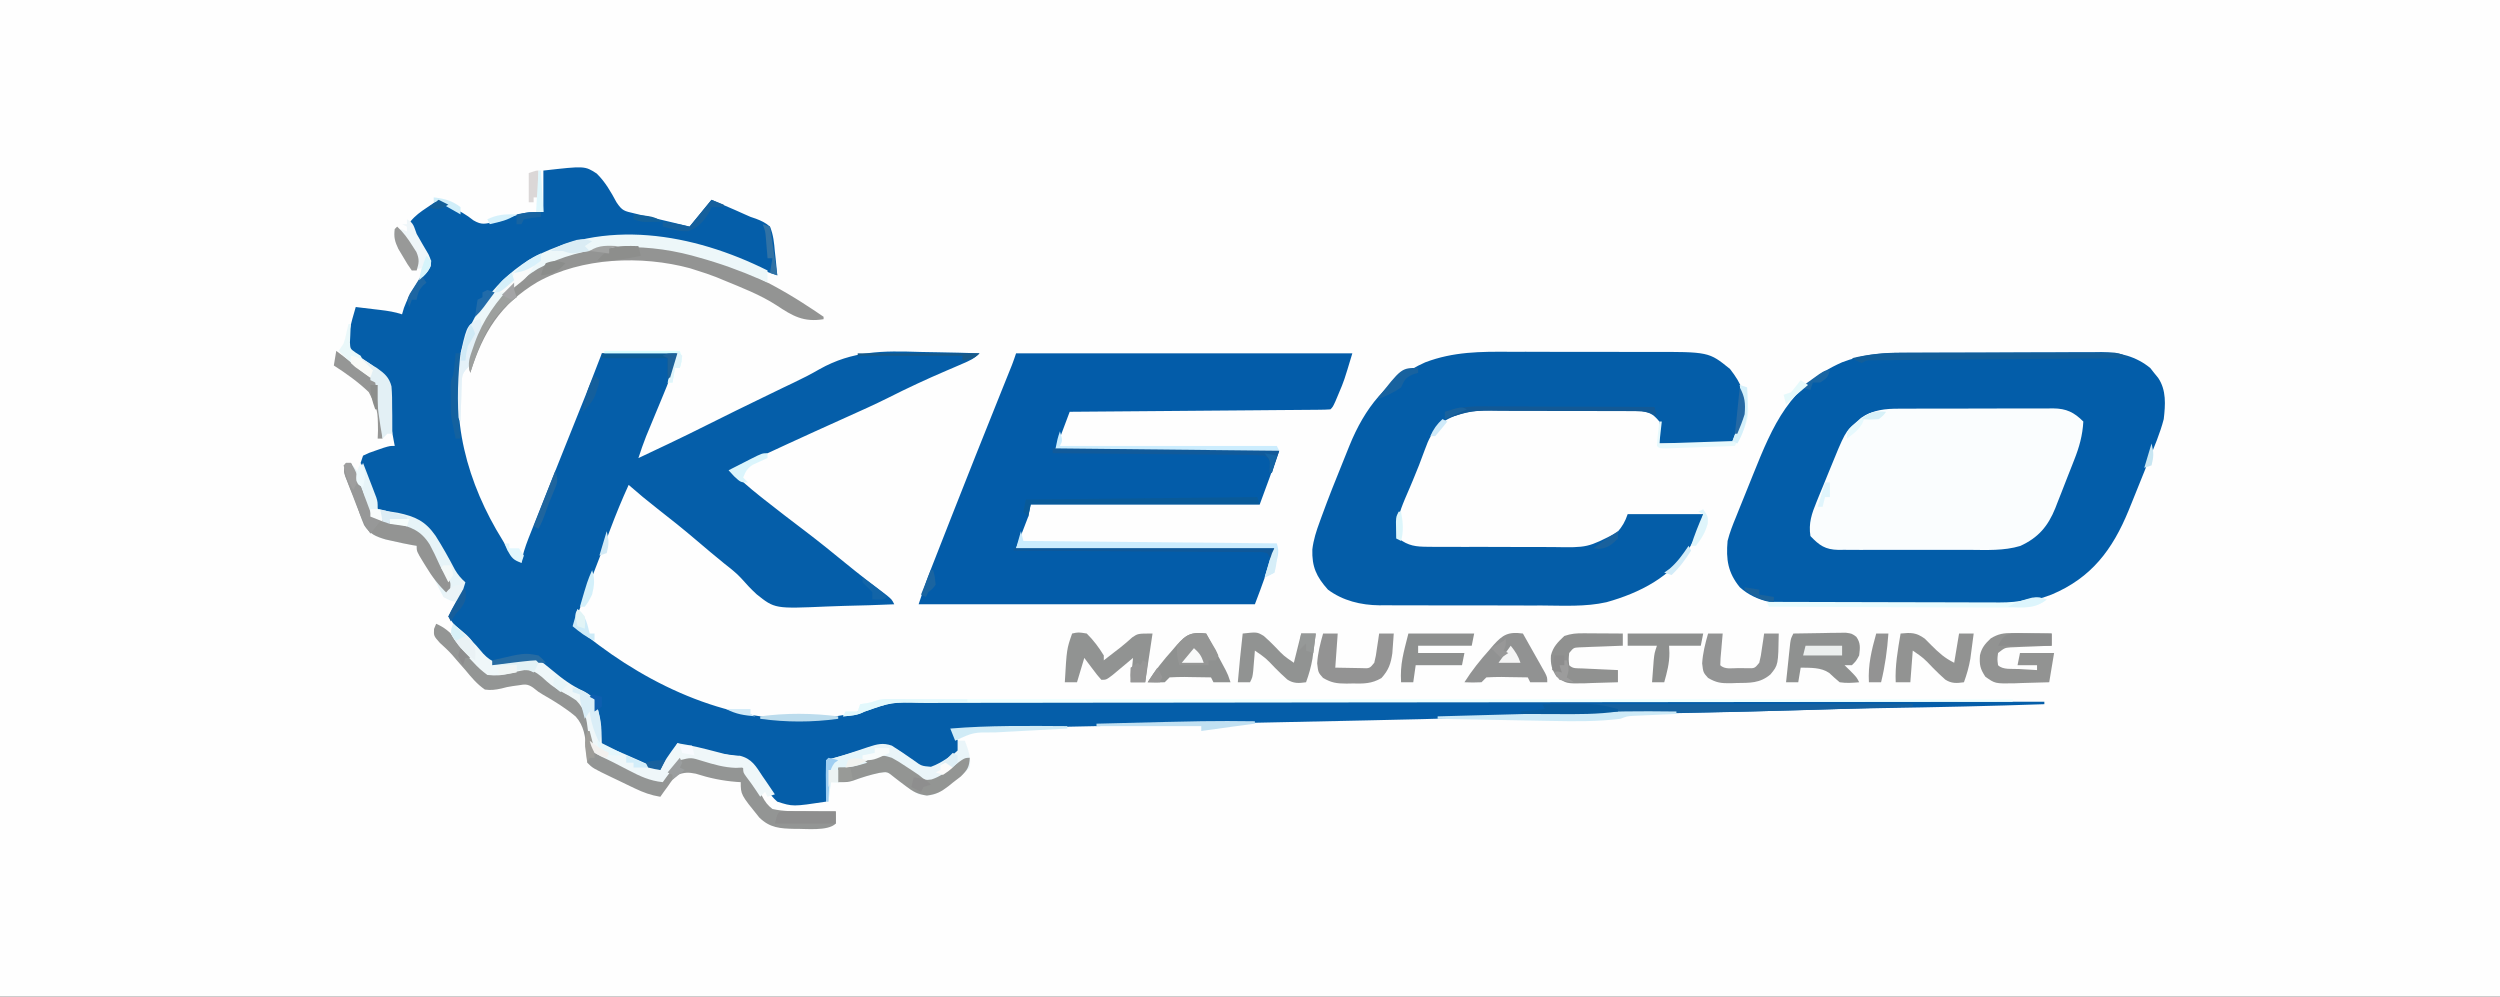
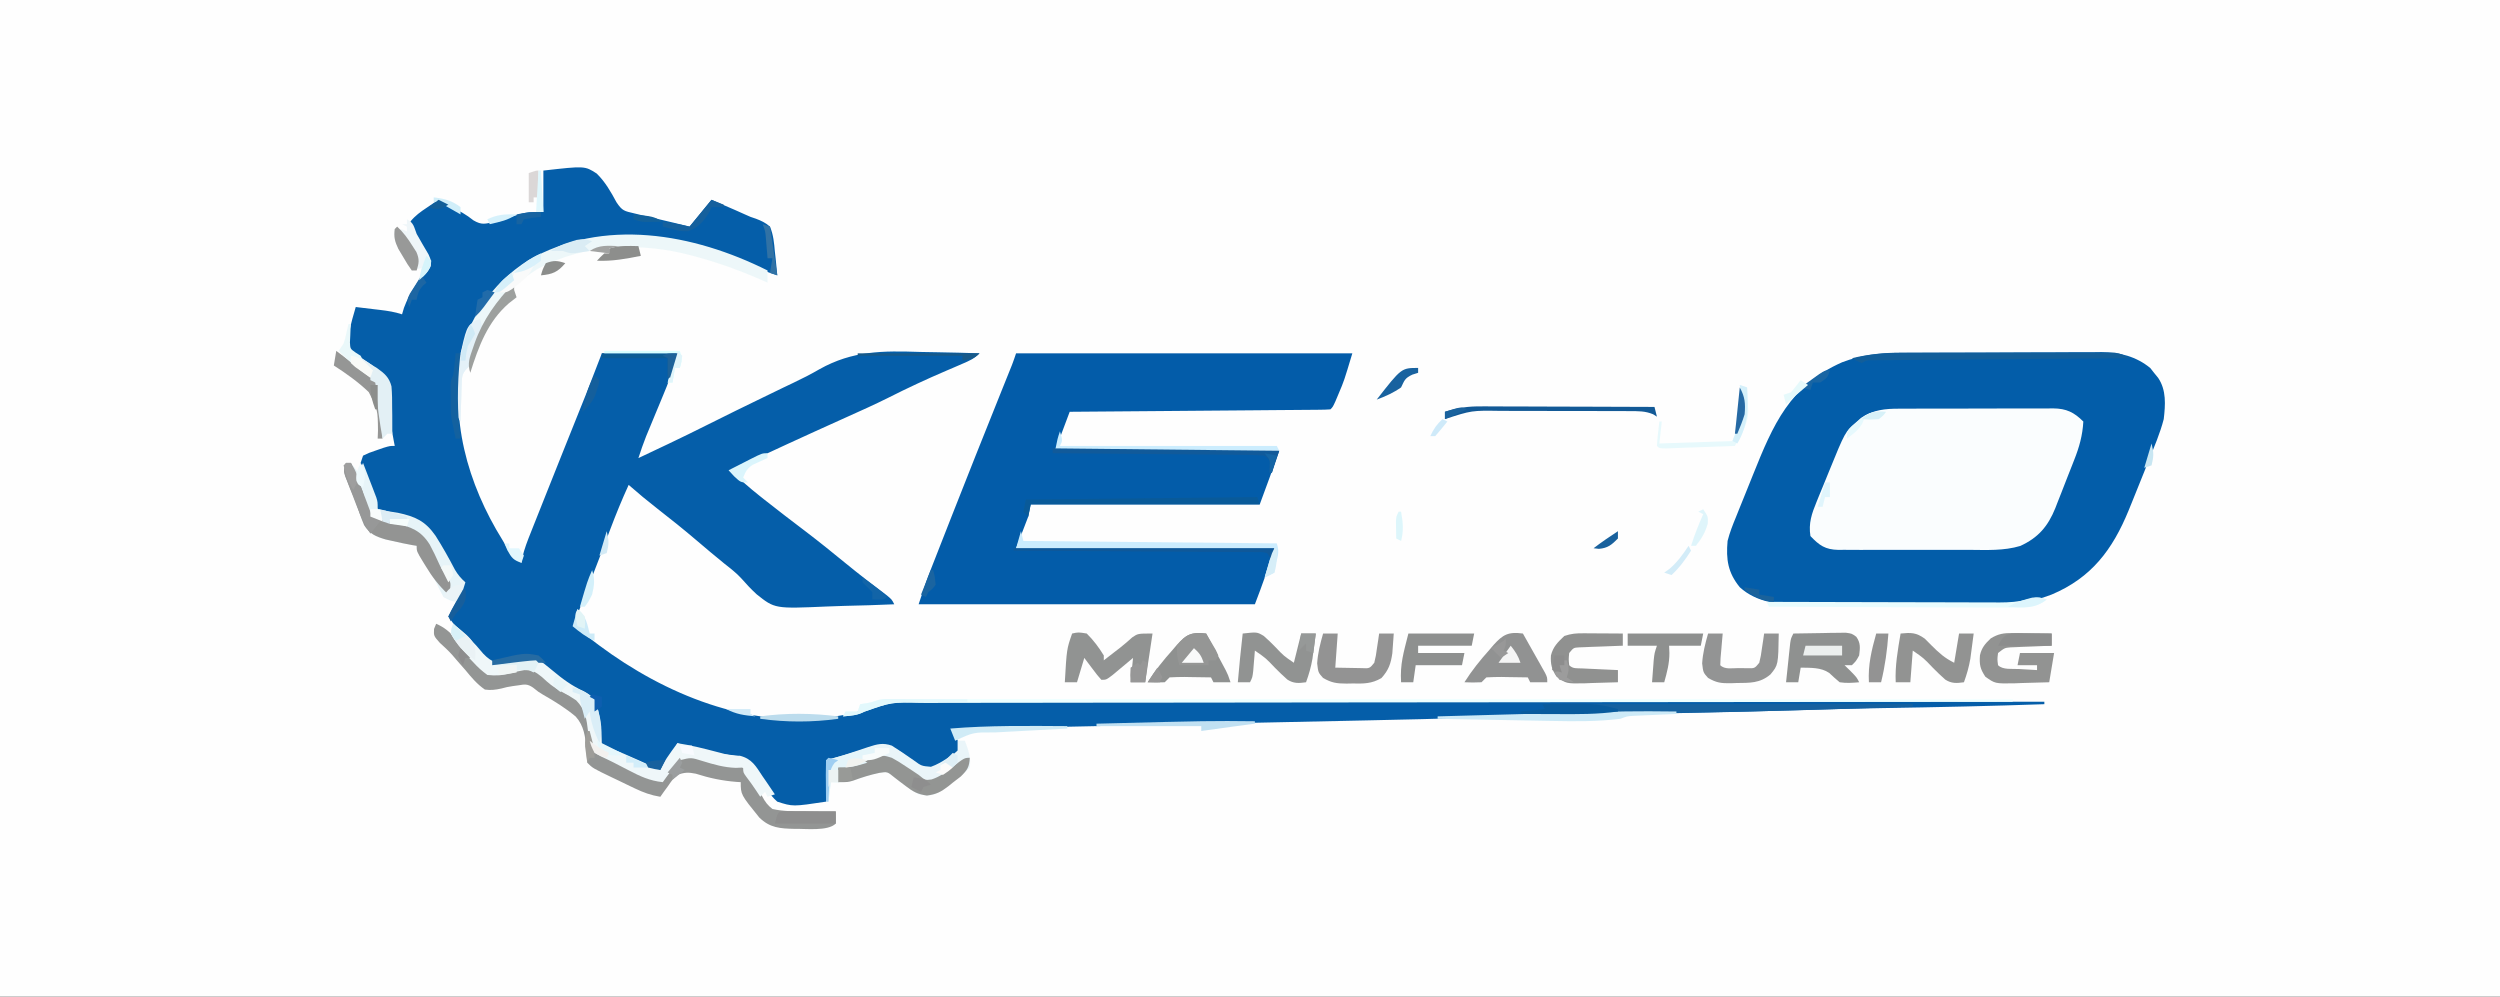
<svg xmlns="http://www.w3.org/2000/svg" version="1.1" width="1026" height="409">
  <rect width="100%" height="100%" fill="#333333" stroke="none" />
  <path d="M0 0 C338.58 0 677.16 0 1026 0 C1026 134.97 1026 269.94 1026 409 C687.42 409 348.84 409 0 409 C0 274.03 0 139.06 0 0 Z " fill="#FEFEFE" transform="translate(0,0)" />
  <path d="M0 0 C17.014 -1.933 17.014 -1.933 21.896 1.228 C25.384 4.657 27.706 8.715 30 13 C32.396 16.594 33.236 16.608 37.305 17.57 C38.892 17.955 38.892 17.955 40.512 18.348 C41.622 18.604 42.731 18.861 43.875 19.125 C44.977 19.389 46.079 19.654 47.215 19.926 C49.267 20.417 51.32 20.903 53.375 21.383 C55.588 21.903 57.795 22.449 60 23 C64.455 17.555 64.455 17.555 69 12 C71.501 13.081 74.001 14.164 76.5 15.25 C77.196 15.55 77.892 15.851 78.609 16.16 C80.028 16.778 81.441 17.409 82.848 18.054 C84.991 19.033 84.991 19.033 87.246 19.767 C89.518 20.636 91.161 21.401 93 23 C94.39 26.353 94.703 29.653 95 33.25 C95.16 34.654 95.16 34.654 95.324 36.086 C95.583 38.389 95.807 40.691 96 43 C91.672 41.629 87.58 39.978 83.438 38.125 C76.76 35.214 70.034 32.918 63 31 C62.029 30.7 61.059 30.399 60.059 30.09 C38.497 24.288 14.814 26.669 -4.777 37.094 C-18.925 45.462 -28.638 58.295 -32.75 74.25 C-38.996 101.12 -31.102 128.626 -16.777 151.637 C-13.639 157.092 -13.639 157.092 -9 161 C-8.896 160.335 -8.792 159.67 -8.685 158.984 C-7.829 155.255 -6.463 151.795 -5.043 148.254 C-4.744 147.498 -4.445 146.743 -4.136 145.965 C-3.157 143.496 -2.173 141.029 -1.188 138.562 C-0.508 136.851 0.172 135.14 0.851 133.428 C2.894 128.283 4.946 123.141 7 118 C7.304 117.239 7.608 116.478 7.921 115.694 C10.295 109.755 12.668 103.817 15.054 97.883 C15.503 96.765 15.952 95.648 16.414 94.496 C16.795 93.549 17.176 92.602 17.569 91.627 C19.75 86.099 21.867 80.546 24 75 C34.23 75 44.46 75 55 75 C51.627 86.242 51.627 86.242 49.371 91.672 C48.893 92.831 48.416 93.99 47.924 95.184 C47.433 96.361 46.943 97.537 46.438 98.75 C45.455 101.119 44.475 103.489 43.496 105.859 C43.065 106.895 42.634 107.932 42.189 108.999 C41.012 111.969 39.981 114.96 39 118 C42.168 116.503 45.334 115.002 48.5 113.5 C49.801 112.885 49.801 112.885 51.129 112.258 C56.685 109.62 62.202 106.911 67.699 104.152 C75.191 100.392 82.717 96.707 90.262 93.055 C92.985 91.737 95.706 90.416 98.426 89.093 C99.808 88.426 101.194 87.766 102.582 87.112 C106.258 85.376 109.82 83.553 113.337 81.511 C126.965 73.884 139.345 73.922 154.688 74.438 C157.058 74.483 159.428 74.524 161.799 74.561 C167.534 74.658 173.267 74.808 179 75 C176.712 77.288 174.799 78.083 171.828 79.355 C170.77 79.814 169.711 80.272 168.621 80.744 C167.509 81.22 166.396 81.697 165.25 82.188 C157.237 85.622 149.4 89.266 141.621 93.203 C135.97 96.035 130.199 98.606 124.435 101.198 C120.859 102.807 117.287 104.425 113.715 106.043 C112.992 106.37 112.27 106.697 111.525 107.034 C103.975 110.456 96.453 113.94 88.938 117.438 C88.325 117.722 87.713 118.007 87.081 118.301 C83.72 119.866 80.36 121.432 77 123 C80.693 126.832 84.577 130.203 88.75 133.5 C89.4 134.017 90.05 134.534 90.719 135.067 C96.283 139.475 101.928 143.773 107.582 148.066 C113.226 152.367 118.743 156.809 124.229 161.312 C129.592 165.704 135.075 169.916 140.621 174.074 C143 176 143 176 144 178 C137.137 178.307 130.275 178.516 123.407 178.659 C121.077 178.719 118.747 178.801 116.418 178.905 C94.984 179.843 94.984 179.843 87.498 173.876 C85.311 171.85 83.294 169.735 81.344 167.481 C79.265 165.19 76.868 163.34 74.438 161.438 C70.472 158.22 66.57 154.94 62.688 151.625 C57.51 147.211 52.209 142.977 46.84 138.798 C42.789 135.64 38.854 132.395 35 129 C32.229 135.069 29.715 141.191 27.375 147.438 C26.685 149.266 25.995 151.094 25.305 152.922 C24.938 153.892 24.572 154.862 24.194 155.861 C22.896 159.273 21.579 162.676 20.258 166.078 C19.8 167.26 19.342 168.441 18.87 169.658 C17.966 171.988 17.059 174.317 16.15 176.644 C15.739 177.704 15.329 178.764 14.906 179.855 C14.354 181.273 14.354 181.273 13.791 182.719 C12.891 184.913 12.891 184.913 13 187 C15.279 189.228 17.899 191.078 20.438 193 C21.202 193.58 21.966 194.16 22.753 194.758 C50.022 215.087 84.27 229.067 118.75 224.188 C128.071 222.693 128.071 222.693 136.636 218.967 C140.031 217.578 143.332 217.729 146.942 217.754 C147.752 217.752 148.562 217.749 149.396 217.747 C152.127 217.742 154.858 217.751 157.59 217.759 C159.561 217.759 161.532 217.757 163.503 217.754 C168.932 217.75 174.362 217.758 179.791 217.768 C185.641 217.776 191.491 217.774 197.341 217.772 C207.481 217.771 217.621 217.777 227.761 217.789 C242.422 217.805 257.083 217.81 271.744 217.813 C295.529 217.817 319.313 217.83 343.098 217.849 C366.207 217.867 389.315 217.882 412.423 217.89 C413.135 217.89 413.848 217.891 414.581 217.891 C421.733 217.894 428.884 217.896 436.036 217.899 C450.605 217.904 465.173 217.909 479.742 217.915 C480.412 217.916 481.082 217.916 481.772 217.916 C526.515 217.935 571.257 217.966 616 218 C616 218.33 616 218.66 616 219 C593.786 219.776 571.57 220.247 549.345 220.607 C537.674 220.802 526.01 221.08 514.344 221.469 C500.836 221.914 487.328 222.228 473.816 222.5 C472.796 222.521 471.775 222.541 470.723 222.562 C463.336 222.711 455.949 222.856 448.562 223 C441.157 223.145 433.752 223.291 426.347 223.44 C423.467 223.497 420.587 223.552 417.707 223.607 C406.49 223.829 395.277 224.136 384.064 224.486 C368.311 224.978 352.557 225.348 336.8 225.674 C333.099 225.751 329.399 225.83 325.698 225.909 C318.699 226.058 311.7 226.205 304.701 226.352 C296.112 226.532 287.523 226.713 278.934 226.895 C278.171 226.911 277.407 226.927 276.621 226.943 C264.039 227.209 251.457 227.477 238.875 227.746 C232.582 227.881 226.29 228.015 219.997 228.146 C214.923 228.252 209.849 228.361 204.775 228.473 C203.029 228.511 201.283 228.548 199.537 228.583 C189.001 228.798 178.512 229.258 168 230 C168.516 230.928 169.031 231.856 169.562 232.812 C171 236 171 236 170 239 C167.855 240.859 167.855 240.859 165.188 242.75 C164.315 243.384 163.442 244.018 162.543 244.672 C160 246 160 246 158.044 245.714 C154.085 244.331 150.694 241.509 147.309 239.062 C144.382 237.069 142.547 235.982 138.961 236.102 C137.984 236.398 137.007 236.695 136 237 C134.938 237.309 133.876 237.619 132.781 237.938 C131.698 238.288 130.616 238.639 129.5 239 C125.24 240.38 121.472 241.255 117 242 C116.67 247.61 116.34 253.22 116 259 C102.392 261.057 102.392 261.057 96 259 C92.57 256.024 90.608 252.186 88.376 248.287 C85.318 243.101 85.318 243.101 80.176 240.344 C76.809 239.668 73.416 239.424 69.993 239.21 C66.665 238.859 63.682 237.844 60.5 236.812 C58.907 236.296 58.907 236.296 57.281 235.77 C56.528 235.516 55.776 235.262 55 235 C54.724 235.583 54.448 236.165 54.164 236.766 C53.043 238.917 51.804 240.794 50.375 242.75 C49.929 243.364 49.483 243.977 49.023 244.609 C48.686 245.068 48.348 245.527 48 246 C39.67 244.491 30.714 241.257 24 236 C21.136 231.81 20.982 226.951 21 222 C20.994 221.036 20.987 220.072 20.98 219.078 C20.987 218.392 20.993 217.707 21 217 C20.308 216.759 19.616 216.518 18.902 216.27 C15.499 214.781 12.58 212.823 9.562 210.688 C9.015 210.309 8.468 209.931 7.904 209.541 C5.074 207.561 2.453 205.521 -0.105 203.199 C-2.732 200.82 -2.732 200.82 -5.492 200.695 C-6.279 200.837 -7.065 200.979 -7.875 201.125 C-8.737 201.249 -9.6 201.373 -10.488 201.5 C-12.95 201.95 -12.95 201.95 -15.105 202.625 C-17.062 203.125 -17.062 203.125 -21 203 C-24.491 200.424 -27.196 197.292 -30 194 C-30.678 193.248 -31.356 192.497 -32.055 191.723 C-34.589 188.9 -36.893 186.161 -39 183 C-38.544 182.18 -38.087 181.36 -37.617 180.516 C-37.042 179.438 -36.467 178.36 -35.875 177.25 C-35.295 176.183 -34.715 175.115 -34.117 174.016 C-32.681 171.172 -32.681 171.172 -33.772 169.06 C-34.987 167.021 -36.228 165.015 -37.531 163.031 C-38.012 162.295 -38.493 161.559 -38.988 160.801 C-39.487 160.042 -39.986 159.282 -40.5 158.5 C-41.492 156.991 -42.481 155.481 -43.469 153.969 C-44.125 152.97 -44.125 152.97 -44.795 151.951 C-46 150 -46 150 -46.888 147.83 C-47.852 145.834 -47.852 145.834 -49.952 145.205 C-50.735 145.053 -51.518 144.902 -52.324 144.746 C-66.102 141.463 -66.102 141.463 -69.642 136.87 C-72.337 131.693 -74.375 125.827 -75 120 C-74.67 119.01 -74.34 118.02 -74 117 C-71.566 115.832 -71.566 115.832 -68.562 114.812 C-67.574 114.468 -66.585 114.124 -65.566 113.77 C-63 113 -63 113 -61 113 C-61.133 112.308 -61.266 111.616 -61.402 110.902 C-61.579 109.924 -61.756 108.946 -61.938 107.938 C-62.135 106.846 -62.332 105.754 -62.535 104.629 C-63 101 -63 101 -62.934 97.215 C-62.638 90.472 -62.638 90.472 -65.152 84.409 C-69.029 80.42 -73.67 77.429 -78.395 74.531 C-80 73 -80 73 -80.242 70.766 C-80.121 69.935 -80 69.105 -79.875 68.25 C-79.769 67.43 -79.664 66.61 -79.555 65.766 C-78.889 62.449 -77.966 59.241 -77 56 C-74.395 56.309 -71.791 56.622 -69.188 56.938 C-68.45 57.025 -67.712 57.112 -66.951 57.201 C-63.833 57.582 -60.989 58.004 -58 59 C-57.742 58.129 -57.484 57.257 -57.219 56.359 C-55.984 52.956 -54.473 50.276 -52.5 47.25 C-51.892 46.306 -51.283 45.363 -50.656 44.391 C-49 42 -49 42 -47 40 C-47.356 34.464 -50.765 30.358 -53.699 25.84 C-55 23 -55 23 -54.527 20.863 C-52.571 18.476 -50.441 16.961 -47.875 15.25 C-46.965 14.636 -46.055 14.023 -45.117 13.391 C-44.419 12.932 -43.72 12.473 -43 12 C-32.15 17.792 -32.15 17.792 -28.688 20.438 C-25.193 22.469 -23.896 21.866 -20 21 C-16.462 19.999 -12.952 18.923 -9.438 17.84 C-6 17 -6 17 0 17 C0 11.39 0 5.78 0 0 Z " fill="#055EA9" transform="translate(223,70)" />
  <path d="M0 0 C0.96 -0.007 1.92 -0.013 2.91 -0.02 C6.075 -0.04 9.241 -0.051 12.407 -0.061 C14.035 -0.067 14.035 -0.067 15.696 -0.074 C21.439 -0.094 27.182 -0.109 32.926 -0.118 C38.841 -0.129 44.757 -0.164 50.672 -0.203 C55.236 -0.23 59.8 -0.238 64.365 -0.241 C66.544 -0.246 68.724 -0.258 70.904 -0.276 C73.963 -0.301 77.02 -0.3 80.078 -0.293 C81.413 -0.312 81.413 -0.312 82.774 -0.332 C90.132 -0.271 97.003 1.465 102.771 6.212 C103.295 6.881 103.82 7.55 104.36 8.24 C104.908 8.911 105.456 9.583 106.021 10.275 C109.426 15.346 108.972 21.342 108.298 27.177 C106.792 33.026 104.385 38.596 102.11 44.177 C101.525 45.658 100.941 47.14 100.358 48.622 C98.703 52.82 97.006 57 95.298 61.177 C94.822 62.348 94.346 63.52 93.855 64.727 C87.288 80.723 78.655 92.299 62.298 99.177 C50.328 103.8 38.93 103.733 26.282 103.638 C24.174 103.636 22.065 103.635 19.957 103.635 C15.563 103.632 11.169 103.616 6.775 103.589 C1.165 103.555 -4.445 103.547 -10.056 103.549 C-14.4 103.548 -18.745 103.537 -23.089 103.523 C-25.157 103.516 -27.226 103.512 -29.294 103.511 C-32.188 103.506 -35.082 103.489 -37.977 103.468 C-38.816 103.468 -39.656 103.469 -40.521 103.47 C-49.516 103.375 -58.791 102.46 -65.702 96.177 C-70.595 90.154 -71.375 84.768 -70.702 77.177 C-69.832 73.723 -68.557 70.503 -67.194 67.216 C-66.831 66.304 -66.468 65.392 -66.094 64.453 C-65.327 62.535 -64.552 60.621 -63.769 58.71 C-62.586 55.823 -61.427 52.927 -60.272 50.029 C-52.026 29.462 -45.152 13.299 -23.632 3.825 C-15.703 0.822 -8.417 0.025 0 0 Z " fill="#035DA9" transform="translate(779.702,144.823)" />
  <path d="M0 0 C45.54 0 91.08 0 138 0 C134.606 11.314 134.606 11.314 132.375 16.562 C131.737 18.08 131.737 18.08 131.086 19.629 C130 22 130 22 129 23 C127.609 23.108 126.213 23.147 124.818 23.158 C123.465 23.173 123.465 23.173 122.085 23.188 C121.088 23.194 120.091 23.199 119.064 23.205 C118.02 23.215 116.977 23.225 115.901 23.235 C112.433 23.267 108.965 23.292 105.496 23.316 C103.099 23.337 100.701 23.358 98.303 23.379 C91.979 23.435 85.655 23.484 79.33 23.532 C72.882 23.582 66.434 23.638 59.986 23.693 C47.324 23.801 34.662 23.902 22 24 C20.02 29.28 18.04 34.56 16 40 C46.36 40 76.72 40 108 40 C105.376 47.349 102.74 54.694 100 62 C68.98 62 37.96 62 6 62 C5.67 63.65 5.34 65.3 5 67 C3.35 71.29 1.7 75.58 0 80 C34.98 80 69.96 80 106 80 C103.668 87.775 100.914 95.424 98 103 C52.46 103 6.92 103 -40 103 C-36.624 92.873 -36.624 92.873 -35.293 89.47 C-34.99 88.693 -34.687 87.916 -34.375 87.116 C-33.894 85.891 -33.894 85.891 -33.402 84.641 C-33.056 83.753 -32.709 82.866 -32.351 81.952 C-31.216 79.05 -30.077 76.15 -28.938 73.25 C-28.143 71.224 -27.349 69.197 -26.555 67.171 C-19.972 50.394 -13.294 33.656 -6.576 16.933 C-6.208 16.017 -5.841 15.101 -5.462 14.157 C-4.775 12.446 -4.087 10.736 -3.398 9.026 C-3.095 8.272 -2.792 7.518 -2.48 6.741 C-2.217 6.087 -1.954 5.433 -1.682 4.76 C-1.074 3.191 -0.532 1.596 0 0 Z " fill="#035CA9" transform="translate(417,145)" />
-   <path d="M0 0 C2.172 -0.001 4.344 -0.003 6.515 -0.007 C11.041 -0.01 15.565 0.004 20.09 0.032 C25.866 0.066 31.64 0.06 37.415 0.041 C41.89 0.031 46.365 0.04 50.84 0.055 C52.969 0.06 55.098 0.059 57.227 0.053 C81.579 0.008 81.579 0.008 90.266 7.066 C95.031 13.172 96.998 17.818 96.266 25.629 C93.791 31.569 93.791 31.569 91.266 37.629 C81.366 37.629 71.466 37.629 61.266 37.629 C61.266 34.659 61.266 31.689 61.266 28.629 C58.64 25.38 56.995 24.74 52.884 24.114 C51.593 24.108 50.302 24.102 48.972 24.095 C48.256 24.087 47.54 24.078 46.802 24.069 C44.442 24.047 42.083 24.053 39.723 24.062 C38.072 24.057 36.422 24.051 34.771 24.044 C31.312 24.033 27.853 24.038 24.394 24.052 C19.984 24.07 15.575 24.046 11.164 24.011 C7.754 23.989 4.344 23.99 0.933 23.999 C-0.691 24 -2.316 23.993 -3.94 23.978 C-13.066 23.908 -21.015 24.079 -28.734 29.629 C-31.964 32.833 -33.467 35.939 -34.984 40.191 C-36.508 44.38 -38.087 48.508 -39.832 52.609 C-40.197 53.479 -40.562 54.349 -40.938 55.246 C-41.662 56.964 -42.396 58.677 -43.144 60.385 C-45.231 65.411 -47.481 71.205 -45.734 76.629 C-41.707 79.696 -38.615 80.011 -33.624 80.033 C-32.928 80.04 -32.231 80.047 -31.513 80.054 C-29.218 80.072 -26.924 80.068 -24.629 80.062 C-23.023 80.067 -21.418 80.072 -19.812 80.078 C-16.447 80.087 -13.082 80.085 -9.718 80.075 C-5.428 80.064 -1.14 80.084 3.149 80.113 C6.467 80.131 9.785 80.131 13.102 80.125 C14.682 80.125 16.262 80.131 17.842 80.144 C31.819 80.387 31.819 80.387 43.935 74.146 C46.037 71.763 47.26 69.645 48.266 66.629 C58.496 66.629 68.726 66.629 79.266 66.629 C78.398 70.966 77.537 73.373 75.453 77.129 C74.952 78.047 74.45 78.965 73.934 79.91 C66.314 92.331 53.236 98.949 39.597 102.767 C30.995 104.712 21.98 104.178 13.215 104.125 C11.104 104.125 8.993 104.127 6.883 104.129 C2.484 104.131 -1.914 104.118 -6.312 104.095 C-11.931 104.067 -17.55 104.07 -23.17 104.083 C-27.519 104.09 -31.867 104.082 -36.216 104.069 C-38.288 104.065 -40.36 104.064 -42.432 104.068 C-45.329 104.071 -48.225 104.055 -51.122 104.033 C-52.387 104.04 -52.387 104.04 -53.678 104.047 C-61.212 103.953 -68.596 102.189 -74.734 97.629 C-79.502 92.316 -81.359 88.233 -81.152 81.117 C-80.673 77.12 -79.527 73.583 -78.141 69.832 C-77.874 69.095 -77.607 68.359 -77.333 67.6 C-74.589 60.091 -71.662 52.656 -68.63 45.26 C-67.724 43.04 -66.835 40.814 -65.945 38.588 C-59.644 23.041 -50.476 11.312 -34.825 4.331 C-23.252 -0.064 -12.267 -0.086 0 0 Z " fill="#045DA8" transform="translate(619.734,144.371)" />
  <path d="M0 0 C0.734 -0.005 1.468 -0.01 2.225 -0.015 C4.635 -0.029 7.046 -0.028 9.457 -0.026 C11.14 -0.03 12.824 -0.034 14.507 -0.039 C18.028 -0.047 21.549 -0.046 25.07 -0.041 C29.578 -0.035 34.086 -0.052 38.594 -0.075 C42.068 -0.09 45.541 -0.091 49.015 -0.088 C50.677 -0.088 52.339 -0.094 54.001 -0.104 C56.325 -0.116 58.649 -0.109 60.973 -0.098 C61.656 -0.105 62.339 -0.113 63.043 -0.121 C68.488 -0.061 71.618 1.471 75.422 5.275 C75.104 10.984 73.759 15.782 71.656 21.064 C71.381 21.771 71.105 22.478 70.822 23.206 C70.241 24.688 69.656 26.169 69.067 27.648 C68.173 29.895 67.303 32.151 66.433 34.407 C65.863 35.856 65.291 37.304 64.719 38.751 C64.463 39.417 64.208 40.083 63.945 40.769 C60.886 48.33 56.927 52.937 49.559 56.328 C42.832 58.358 35.776 57.988 28.812 57.939 C27.115 57.942 25.417 57.947 23.719 57.953 C20.179 57.961 16.639 57.95 13.099 57.927 C8.57 57.898 4.043 57.915 -0.485 57.944 C-3.984 57.962 -7.482 57.957 -10.98 57.944 C-12.65 57.94 -14.32 57.944 -15.99 57.956 C-18.323 57.969 -20.654 57.949 -22.988 57.922 C-23.67 57.932 -24.353 57.942 -25.056 57.952 C-30.555 57.831 -32.907 56.106 -36.578 52.275 C-37.41 47.008 -36.048 43.101 -34.059 38.24 C-33.8 37.598 -33.54 36.956 -33.273 36.295 C-32.449 34.262 -31.607 32.238 -30.766 30.212 C-30.212 28.85 -29.659 27.487 -29.108 26.124 C-22.306 9.429 -22.306 9.429 -17.766 5.525 C-17.12 4.952 -16.474 4.38 -15.809 3.79 C-10.875 0.438 -5.818 -0.021 0 0 Z " fill="#FAFDFE" transform="translate(779.578,167.725)" />
  <path d="M0 0 C3.342 1.439 5.394 3.217 7.855 5.879 C8.56 6.635 9.264 7.391 9.99 8.17 C10.715 8.959 11.44 9.749 12.188 10.562 C12.924 11.356 13.661 12.149 14.42 12.967 C15.776 14.428 17.13 15.891 18.481 17.358 C20.553 19.855 20.553 19.855 23.875 20.188 C26.324 20.212 28.108 19.965 30.453 19.199 C33.532 18.25 35.769 17.792 39 18 C43.297 20.466 46.798 23.495 50.488 26.772 C52.527 28.428 54.775 29.473 57.125 30.625 C60.484 32.73 60.962 33.867 62.074 37.781 C62.485 39.942 62.807 42.077 63.042 44.264 C63.385 47.359 63.751 49.632 65.512 52.234 C69.104 54.784 72.95 56.424 77 58.125 C78.604 58.814 80.209 59.505 81.812 60.195 C82.52 60.495 83.228 60.794 83.957 61.102 C85.373 61.724 86.766 62.401 88.136 63.118 C89.961 64.159 89.961 64.159 92.016 63.91 C94.775 62.645 95.968 60.871 97.75 58.438 C98.364 57.611 98.977 56.785 99.609 55.934 C100.068 55.296 100.527 54.657 101 54 C103.271 54.454 105.539 54.914 107.805 55.395 C110.108 55.831 112.43 56.171 114.758 56.449 C124.763 57.851 124.763 57.851 128.34 61.172 C130.469 64.246 132.307 67.431 133.82 70.856 C135.021 73.092 135.986 74.434 138 76 C142.435 77.017 146.779 76.979 151.312 76.938 C152.53 76.954 153.748 76.97 155.002 76.986 C158.002 77.022 161 77.025 164 77 C164.043 78.666 164.041 80.334 164 82 C160.759 85.241 151.418 84.041 147.094 84.169 C141.164 84.036 136.961 83.78 132.605 79.504 C125 70.099 125 70.099 125 65 C124.406 64.963 123.811 64.925 123.199 64.887 C117.361 64.424 112.119 63.319 106.543 61.523 C103.556 60.909 101.872 60.964 99 62 C96.903 64.042 96.903 64.042 95.188 66.562 C94.583 67.389 93.978 68.215 93.355 69.066 C92.908 69.704 92.461 70.343 92 71 C88.168 70.383 85.047 69.241 81.551 67.566 C80.032 66.84 80.032 66.84 78.482 66.1 C77.436 65.592 76.39 65.085 75.312 64.562 C74.255 64.059 73.197 63.556 72.107 63.037 C64.263 59.263 64.263 59.263 62 57 C61.864 55.13 61.731 53.259 61.621 51.387 C61.215 46.39 60.725 41.912 57.263 38.074 C53.112 34.59 48.561 31.776 43.859 29.1 C42 28 42 28 39.727 26.164 C37.497 24.661 36.432 24.811 33.812 25.25 C33.026 25.357 32.24 25.464 31.43 25.574 C29.008 25.968 29.008 25.968 26.695 26.582 C24.272 27.098 22.459 27.351 20 27 C16.781 24.794 14.463 22.003 12 19 C10.794 17.623 9.586 16.248 8.375 14.875 C7.816 14.216 7.256 13.558 6.68 12.879 C5.047 11.052 3.318 9.451 1.5 7.812 C-1 5 -1 5 -0.875 2.125 C-0.586 1.424 -0.297 0.723 0 0 Z " fill="#939594" transform="translate(179,256)" />
-   <path d="M0 0 C0.588 0.38 1.177 0.759 1.783 1.15 C3.206 2.074 4.606 3.033 6 4 C6 4.33 6 4.66 6 5 C-2.144 6.324 -6.625 3.75 -13.305 -0.703 C-20.032 -5.06 -27.616 -7.951 -35 -11 C-36.535 -11.636 -36.535 -11.636 -38.102 -12.285 C-40.712 -13.298 -43.323 -14.179 -46 -15 C-46.922 -15.298 -47.843 -15.596 -48.793 -15.902 C-68.733 -21.277 -93.222 -20.388 -111.438 -10.25 C-126.664 -1.147 -133.762 10.413 -139 27 C-140.295 23.116 -139.215 20.652 -137.938 16.938 C-137.708 16.266 -137.478 15.594 -137.241 14.902 C-132.116 0.506 -123.235 -9.51 -110 -17 C-109.367 -17.389 -108.734 -17.779 -108.082 -18.18 C-74.454 -37.332 -29.096 -19.364 0 0 Z " fill="#939493" transform="translate(332,126)" />
  <path d="M0 0 C4.629 3.778 8.557 7.626 12.324 12.266 C14.182 14.188 15.461 15.154 18 16 C20.672 15.81 20.672 15.81 23.438 15.125 C30.782 13.511 30.782 13.511 34 14 C36.386 15.637 38.502 17.255 40.688 19.125 C44.882 22.638 48.673 25.464 53.688 27.75 C57.189 29.693 57.893 30.702 59.277 34.555 C60.469 39.677 61 44.742 61 50 C61.797 50.245 62.593 50.49 63.414 50.742 C67.852 52.299 72.091 54.191 76.375 56.125 C77.206 56.498 78.038 56.87 78.895 57.254 C80.931 58.167 82.966 59.082 85 60 C85.303 59.38 85.607 58.759 85.919 58.12 C87 56 88.223 54.169 89.625 52.25 C90.294 51.33 90.294 51.33 90.977 50.391 C91.314 49.932 91.652 49.473 92 49 C97.431 49.813 102.687 51.146 107.99 52.539 C108.662 52.712 109.335 52.885 110.027 53.062 C110.692 53.236 111.357 53.409 112.042 53.588 C114.26 54.111 114.26 54.111 117.633 54.152 C122.595 55.402 124.212 58.427 126.938 62.562 C127.431 63.273 127.924 63.984 128.432 64.717 C129.64 66.465 130.823 68.231 132 70 C131.01 70.33 130.02 70.66 129 71 C128.67 70.34 128.34 69.68 128 69 C127.34 69.66 126.68 70.32 126 71 C125.402 70.093 124.804 69.185 124.188 68.25 C122.929 66.38 121.634 64.53 120.25 62.75 C119 61 119 61 119 59 C118.004 59.043 117.007 59.085 115.98 59.129 C111.136 58.972 106.926 57.738 102.342 56.334 C97.601 54.842 97.601 54.842 93 56 C91.005 58.065 91.005 58.065 89.25 60.562 C88.636 61.389 88.023 62.215 87.391 63.066 C86.932 63.704 86.473 64.343 86 65 C80.655 64.449 76.679 62.579 72 60.125 C71.314 59.773 70.628 59.421 69.922 59.059 C68.575 58.367 67.232 57.671 65.891 56.97 C64.157 56.08 62.392 55.252 60.625 54.43 C58 53 58 53 56 50 C55.774 48.153 55.552 46.305 55.369 44.453 C54.771 39.202 54.252 35.272 50.453 31.414 C47.394 29.393 47.394 29.393 44.121 27.691 C41.066 26.036 38.956 24.239 36.438 21.875 C33.806 19.759 32.653 18.997 29.246 19.012 C26.4 19.512 26.4 19.512 23.773 20.316 C20.281 21.177 17.587 21.418 14 21 C11.743 19.32 10.154 17.92 8.312 15.875 C7.401 14.924 6.49 13.972 5.551 12.992 C3.069 10.082 0.862 7.344 -1 4 C-0.75 1.625 -0.75 1.625 0 0 Z " fill="#EFF7F9" transform="translate(186,256)" />
  <path d="M0 0 C0 1.65 0 3.3 0 5 C-1.458 4.346 -1.458 4.346 -2.945 3.68 C-11.267 0.049 -19.619 -2.96 -28.375 -5.375 C-29.265 -5.625 -30.154 -5.875 -31.071 -6.133 C-51.83 -11.658 -75.133 -11.033 -94.25 -0.695 C-108.533 8.11 -117.311 20.574 -121.262 36.941 C-122 39 -122 39 -123.514 40.337 C-125.453 42.506 -125.42 43.789 -125.512 46.668 C-125.565 48.007 -125.565 48.007 -125.619 49.373 C-125.642 50.302 -125.664 51.231 -125.688 52.188 C-125.722 53.128 -125.756 54.068 -125.791 55.037 C-125.873 57.358 -125.943 59.678 -126 62 C-130.528 55.208 -128.172 44.895 -126.75 37.25 C-122.791 19.695 -113.565 5.651 -98.312 -4.125 C-67.446 -21.885 -30.414 -15.207 0 0 Z " fill="#EDF7F9" transform="translate(315,111)" />
  <path d="M0 0 C0.99 0 1.98 0 3 0 C4.413 3.798 5.571 6.947 5 11 C2.953 13.133 2.953 13.133 0.25 15.125 C-0.632 15.788 -1.513 16.45 -2.422 17.133 C-3.273 17.749 -4.123 18.365 -5 19 C-6.056 19.843 -6.056 19.843 -7.133 20.703 C-10.291 22.896 -12.232 22.608 -16 22 C-19.546 19.93 -22.755 17.508 -26 15 C-28.834 12.675 -28.834 12.675 -32.125 13.188 C-35.102 13.812 -37.662 14.546 -40.5 15.562 C-44.545 16.992 -47.734 17.272 -52 17 C-52.33 19.64 -52.66 22.28 -53 25 C-53.33 25 -53.66 25 -54 25 C-54 19.39 -54 13.78 -54 8 C-51.69 7.34 -49.38 6.68 -47 6 C-45.649 5.569 -44.301 5.129 -42.957 4.676 C-42.276 4.452 -41.594 4.228 -40.893 3.998 C-39.492 3.536 -38.093 3.067 -36.697 2.592 C-33.022 1.399 -30.66 0.725 -27 2 C-23.988 3.911 -21.05 5.887 -18.133 7.938 C-14.834 10.368 -14.834 10.368 -10.94 10.694 C-8.476 9.813 -6.449 8.607 -4.25 7.188 C-3.051 6.435 -3.051 6.435 -1.828 5.668 C-1.225 5.118 -0.622 4.567 0 4 C0 2.68 0 1.36 0 0 Z " fill="#EAF5F9" transform="translate(393,304)" />
  <path d="M0 0 C0.66 0 1.32 0 2 0 C3.625 2 3.625 2 5 4 C5.66 2.68 6.32 1.36 7 0 C8.006 2.602 9.005 5.206 10 7.812 C10.286 8.55 10.572 9.288 10.867 10.049 C11.138 10.761 11.409 11.473 11.688 12.207 C12.065 13.189 12.065 13.189 12.449 14.191 C13 16 13 16 13 19 C15.771 19.567 18.509 20.07 21.312 20.453 C28.427 21.99 32.501 23.781 36.766 29.898 C39.626 34.419 42.234 39.067 44.704 43.811 C45.943 45.904 47.202 47.379 49 49 C47.25 54.75 47.25 54.75 45 57 C42.75 56.5 42.75 56.5 40 55 C39.004 53.174 38.024 51.335 37.18 49.434 C35.276 45.506 32.799 41.953 30.391 38.32 C29 36 29 36 29 34 C28.394 33.902 27.788 33.804 27.164 33.703 C24.42 33.213 21.715 32.628 19 32 C18.104 31.801 17.208 31.603 16.285 31.398 C12.234 30.192 9.743 29.176 7.438 25.527 C6.116 22.392 5.05 19.236 4 16 C3.048 13.643 2.09 11.289 1.125 8.938 C-1.126 3.378 -1.126 3.378 0 0 Z " fill="#E7F4F8" transform="translate(142,190)" />
  <path d="M0 0 C1.117 0.004 1.117 0.004 2.258 0.008 C3.046 0.007 3.833 0.006 4.645 0.004 C7.32 0.002 9.994 0.006 12.668 0.011 C14.591 0.01 16.514 0.009 18.437 0.008 C23.748 0.006 29.059 0.01 34.37 0.015 C40.087 0.019 45.804 0.018 51.521 0.017 C61.436 0.017 71.35 0.02 81.264 0.025 C95.598 0.033 109.933 0.036 124.267 0.037 C147.521 0.039 170.775 0.046 194.029 0.056 C216.624 0.065 239.22 0.072 261.815 0.076 C262.859 0.076 262.859 0.076 263.924 0.076 C270.915 0.078 277.905 0.079 284.895 0.08 C343.549 0.091 402.203 0.108 460.857 0.131 C460.857 0.461 460.857 0.791 460.857 1.131 C459.389 1.132 459.389 1.132 457.892 1.133 C399.923 1.169 341.953 1.225 283.984 1.309 C277.026 1.319 270.067 1.329 263.109 1.339 C262.417 1.339 261.724 1.34 261.011 1.341 C238.569 1.373 216.127 1.391 193.685 1.403 C169.968 1.416 146.252 1.443 122.535 1.486 C108.327 1.511 94.12 1.524 79.912 1.522 C70.173 1.522 60.434 1.537 50.696 1.563 C45.074 1.578 39.453 1.586 33.832 1.577 C28.685 1.569 23.539 1.579 18.392 1.603 C16.531 1.609 14.669 1.608 12.808 1.6 C0.76 1.294 0.76 1.294 -10.435 5.201 C-13.235 6.725 -15.999 6.863 -19.143 7.131 C-18.813 6.471 -18.483 5.811 -18.143 5.131 C-16.493 5.131 -14.843 5.131 -13.143 5.131 C-12.813 4.141 -12.483 3.151 -12.143 2.131 C-11.174 1.987 -10.204 1.842 -9.206 1.694 C-5.721 1.054 -3.744 0.013 0 0 Z " fill="#EEFFFF" transform="translate(365.143,286.869)" />
  <path d="M0 0 C3.937 -0.087 7.874 -0.14 11.812 -0.188 C13.492 -0.225 13.492 -0.225 15.205 -0.264 C16.278 -0.273 17.351 -0.283 18.457 -0.293 C19.942 -0.317 19.942 -0.317 21.456 -0.341 C24 0 24 0 25.823 1.335 C27.662 3.936 27.379 5.904 27 9 C25.688 11.375 25.688 11.375 24 13 C23.01 13 22.02 13 21 13 C21.804 13.784 22.609 14.568 23.438 15.375 C26 18 26 18 27 20 C24.141 20.246 21.807 20.43 19 20 C17.541 18.763 16.083 17.521 14.719 16.18 C11.311 13.84 7.02 14.087 3 14 C2.67 15.98 2.34 17.96 2 20 C0.35 20 -1.3 20 -3 20 C-2.692 17.041 -2.379 14.083 -2.062 11.125 C-1.975 10.283 -1.888 9.441 -1.799 8.574 C-1.712 7.769 -1.625 6.963 -1.535 6.133 C-1.457 5.389 -1.378 4.646 -1.297 3.879 C-1 2 -1 2 0 0 Z " fill="#8F9190" transform="translate(736,260)" />
  <path d="M0 0 C2.562 -0.562 2.562 -0.562 6 0 C8.749 2.716 10.988 5.703 13 9 C13 9.66 13 10.32 13 11 C14.396 9.917 15.792 8.834 17.188 7.75 C18.012 7.114 18.837 6.479 19.688 5.824 C21.407 4.468 23.065 3.034 24.688 1.562 C27 0 27 0 33 0 C31.515 9.9 31.515 9.9 30 20 C28.02 20 26.04 20 24 20 C24.33 16.7 24.66 13.4 25 10 C24.229 10.65 23.458 11.299 22.664 11.969 C21.661 12.804 20.658 13.639 19.625 14.5 C18.627 15.335 17.63 16.171 16.602 17.031 C14 19 14 19 12 19 C10.273 17.031 10.273 17.031 8.375 14.5 C7.743 13.665 7.112 12.829 6.461 11.969 C5.738 10.994 5.738 10.994 5 10 C4.01 13.3 3.02 16.6 2 20 C0.35 20 -1.3 20 -3 20 C-2.221 6.367 -2.221 6.367 0 0 Z " fill="#919392" transform="translate(440,260)" />
  <path d="M0 0 C1.402 0.01 1.402 0.01 2.832 0.02 C4.284 0.045 4.284 0.045 5.766 0.07 C6.749 0.079 7.733 0.088 8.746 0.098 C11.17 0.121 13.592 0.154 16.016 0.195 C16.016 1.845 16.016 3.495 16.016 5.195 C15.176 5.225 15.176 5.225 14.319 5.255 C11.78 5.351 9.242 5.46 6.703 5.57 C5.382 5.617 5.382 5.617 4.033 5.664 C3.186 5.703 2.338 5.741 1.465 5.781 C0.294 5.828 0.294 5.828 -0.9 5.876 C-3.286 6.091 -3.286 6.091 -5.984 8.195 C-6.318 10.737 -6.318 10.737 -5.984 13.195 C-3.988 15.191 -0.167 14.605 2.578 14.758 C3.289 14.801 4 14.844 4.732 14.889 C6.493 14.995 8.254 15.096 10.016 15.195 C10.016 14.535 10.016 13.875 10.016 13.195 C7.376 13.195 4.736 13.195 2.016 13.195 C2.346 11.545 2.676 9.895 3.016 8.195 C7.636 8.195 12.256 8.195 17.016 8.195 C16.356 12.155 15.696 16.115 15.016 20.195 C11.285 20.33 7.56 20.429 3.828 20.508 C2.773 20.55 1.718 20.592 0.631 20.635 C-7.19 20.758 -7.19 20.758 -11.188 17.926 C-13.389 14.581 -13.666 12.993 -13.41 9.125 C-12.727 6.028 -11.256 4.341 -8.984 2.195 C-5.891 0.3 -3.605 -0.044 0 0 Z " fill="#929392" transform="translate(825.984,259.805)" />
  <path d="M0 0 C1.674 2.954 3.338 5.914 5 8.875 C5.477 9.717 5.954 10.559 6.445 11.426 C6.896 12.231 7.348 13.037 7.812 13.867 C8.441 14.983 8.441 14.983 9.082 16.121 C10 18 10 18 10 20 C7.69 20 5.38 20 3 20 C2.67 19.34 2.34 18.68 2 18 C-0.792 17.946 -3.583 17.906 -6.375 17.875 C-7.169 17.858 -7.963 17.841 -8.781 17.824 C-10.855 17.807 -12.929 17.897 -15 18 C-15.66 18.66 -16.32 19.32 -17 20 C-20.625 20.125 -20.625 20.125 -24 20 C-20.941 15.162 -17.512 10.88 -13.688 6.625 C-13.144 5.984 -12.601 5.344 -12.041 4.684 C-8.203 0.433 -5.986 -0.804 0 0 Z " fill="#919292" transform="translate(625,260)" />
  <path d="M0 0 C1.483 2.769 2.961 5.54 4.438 8.312 C4.858 9.098 5.279 9.884 5.713 10.693 C6.116 11.451 6.519 12.208 6.934 12.988 C7.491 14.033 7.491 14.033 8.06 15.099 C9 17 9 17 10 20 C7.69 20 5.38 20 3 20 C2.67 19.34 2.34 18.68 2 18 C-0.792 17.946 -3.583 17.906 -6.375 17.875 C-7.169 17.858 -7.963 17.841 -8.781 17.824 C-10.855 17.807 -12.929 17.897 -15 18 C-15.66 18.66 -16.32 19.32 -17 20 C-20.625 20.125 -20.625 20.125 -24 20 C-20.941 15.162 -17.512 10.88 -13.688 6.625 C-13.144 5.984 -12.601 5.344 -12.041 4.684 C-8.203 0.433 -5.986 -0.804 0 0 Z " fill="#8F9190" transform="translate(495,260)" />
  <path d="M0 0 C4.32 -0.419 6.363 -0.458 9.949 2.117 C10.853 3.027 11.756 3.937 12.688 4.875 C15.843 8.008 17.983 9.992 22 12 C22.66 8.04 23.32 4.08 24 0 C25.98 0 27.96 0 30 0 C29.716 2.209 29.422 4.417 29.125 6.625 C28.963 7.855 28.8 9.085 28.633 10.352 C28.045 13.74 27.18 16.777 26 20 C23.048 20.425 20.874 20.576 18.318 18.891 C16.561 17.339 14.897 15.731 13.25 14.062 C9.464 10.077 9.464 10.077 5 7 C4.67 11.29 4.34 15.58 4 20 C2.02 20 0.04 20 -2 20 C-2.316 13.202 -1.127 6.69 0 0 Z " fill="#929392" transform="translate(780,260)" />
  <path d="M0 0 C5.932 -0.649 5.932 -0.649 8.67 1.015 C10.3 2.424 11.813 3.892 13.312 5.438 C16.833 9.148 16.833 9.148 21 12 C21.99 8.04 22.98 4.08 24 0 C25.98 0 27.96 0 30 0 C29.716 2.209 29.422 4.417 29.125 6.625 C28.963 7.855 28.8 9.085 28.633 10.352 C28.045 13.74 27.18 16.777 26 20 C23.048 20.425 20.874 20.576 18.318 18.891 C16.561 17.339 14.897 15.731 13.25 14.062 C9.464 10.077 9.464 10.077 5 7 C4.939 7.771 4.879 8.542 4.816 9.336 C4.691 10.84 4.691 10.84 4.562 12.375 C4.481 13.373 4.4 14.37 4.316 15.398 C4 18 4 18 3 20 C1.35 20 -0.3 20 -2 20 C-1.413 13.323 -0.764 6.659 0 0 Z " fill="#919392" transform="translate(510,260)" />
  <path d="M0 0 C0.938 0.003 1.876 0.006 2.842 0.01 C4.306 0.022 4.306 0.022 5.801 0.035 C6.789 0.04 7.777 0.044 8.795 0.049 C11.234 0.061 13.674 0.077 16.113 0.098 C16.113 1.748 16.113 3.398 16.113 5.098 C15.518 5.117 14.923 5.137 14.309 5.158 C11.618 5.253 8.928 5.363 6.238 5.473 C5.301 5.504 4.364 5.535 3.398 5.566 C2.055 5.624 2.055 5.624 0.684 5.684 C-0.558 5.731 -0.558 5.731 -1.824 5.779 C-4.107 5.924 -4.107 5.924 -5.887 8.098 C-6.137 10.64 -6.137 10.64 -5.887 13.098 C-4.337 14.647 -2.787 14.314 -0.633 14.414 C0.221 14.456 1.075 14.498 1.955 14.541 C2.853 14.58 3.751 14.62 4.676 14.66 C5.577 14.703 6.479 14.747 7.408 14.791 C9.643 14.897 11.878 14.999 14.113 15.098 C14.113 16.748 14.113 18.398 14.113 20.098 C10.551 20.243 6.99 20.332 3.426 20.41 C2.418 20.452 1.411 20.494 0.373 20.537 C-7.102 20.66 -7.102 20.66 -11.055 17.824 C-13.055 14.847 -13.608 12.697 -13.383 9.098 C-12.485 5.477 -10.568 3.655 -7.887 1.098 C-4.945 0.117 -3.062 -0.019 0 0 Z " fill="#909190" transform="translate(649.887,259.902)" />
  <path d="M0 0 C8.91 0 17.82 0 27 0 C26.67 1.65 26.34 3.3 26 5 C18.74 5 11.48 5 4 5 C4 5.99 4 6.98 4 8 C10.27 8 16.54 8 23 8 C22.67 9.65 22.34 11.3 22 13 C15.73 13 9.46 13 3 13 C2.67 15.31 2.34 17.62 2 20 C0.35 20 -1.3 20 -3 20 C-3.438 12.402 -2.004 8.016 0 0 Z " fill="#8E908F" transform="translate(578,260)" />
  <path d="M0 0 C2.789 1.559 2.789 1.559 5.625 3.438 C6.566 4.055 7.507 4.672 8.477 5.309 C9.726 6.146 9.726 6.146 11 7 C13.724 9.247 13.724 9.247 16.332 8.879 C19.669 7.779 21.913 6.084 24.688 3.938 C29.801 0 29.801 0 32 0 C31.795 3.793 31.054 4.946 28.305 7.676 C27.172 8.569 26.029 9.447 24.875 10.312 C24.318 10.767 23.761 11.221 23.188 11.689 C20.128 14.033 18.302 14.958 14.398 15.504 C10.592 14.94 8.776 13.956 5.75 11.625 C4.92 10.999 4.09 10.372 3.234 9.727 C2.497 9.157 1.76 8.587 1 8 C-1.834 5.675 -1.834 5.675 -5.125 6.188 C-8.872 6.973 -12.305 8.049 -15.887 9.379 C-18 10 -18 10 -22 10 C-22 8.02 -22 6.04 -22 4 C-21.192 3.807 -20.384 3.613 -19.551 3.414 C-18.482 3.154 -17.414 2.893 -16.312 2.625 C-15.257 2.37 -14.201 2.115 -13.113 1.852 C-10.035 1.097 -10.035 1.097 -7.418 -0.164 C-4.407 -1.205 -3.013 -0.997 0 0 Z " fill="#939593" transform="translate(366,311)" />
  <path d="M0 0 C1.98 0 3.96 0 6 0 C5.916 0.927 5.832 1.854 5.746 2.809 C5.644 4.006 5.542 5.204 5.438 6.438 C5.333 7.632 5.229 8.827 5.121 10.059 C5.081 11.029 5.041 12 5 13 C6.872 14.872 9.937 14.174 12.438 14.188 C13.612 14.202 14.786 14.216 15.996 14.23 C19.115 14.319 19.115 14.319 21 12 C21.684 9.113 21.684 9.113 22.125 5.875 C22.293 4.779 22.46 3.684 22.633 2.555 C22.754 1.712 22.875 0.869 23 0 C24.98 0 26.96 0 29 0 C28.79 12.892 28.79 12.892 25.625 16.75 C21.279 20.475 17.1 20.243 11.625 20.312 C10.87 20.342 10.114 20.371 9.336 20.4 C5.427 20.445 3.429 20.254 -0.012 18.215 C-2 16 -2 16 -2.438 12.25 C-2.175 8.012 -1.164 4.074 0 0 Z " fill="#939494" transform="translate(701,260)" />
  <path d="M0 0 C0.66 0 1.32 0 2 0 C2.751 1.791 3.501 3.583 4.25 5.375 C4.965 7.015 4.965 7.015 5.695 8.688 C7 12 7 12 7.555 14.812 C8.256 17.964 8.812 19.583 11 22 C13.979 23.212 17.067 23.928 20.188 24.688 C26.653 26.269 30.728 27.684 34.351 33.472 C35.711 36.01 36.968 38.572 38.131 41.207 C39.102 43.322 39.102 43.322 41.238 46.289 C43 49 43 49 42.75 51.875 C42.502 52.576 42.255 53.278 42 54 C38.2 50.453 35.357 46.786 32.688 42.312 C32.328 41.732 31.969 41.151 31.6 40.553 C29 36.27 29 36.27 29 34 C28.394 33.902 27.788 33.804 27.164 33.703 C24.42 33.213 21.715 32.628 19 32 C18.104 31.801 17.208 31.603 16.285 31.398 C12.234 30.192 9.743 29.176 7.438 25.527 C6.116 22.392 5.05 19.236 4 16 C3.048 13.643 2.09 11.289 1.125 8.938 C-1.126 3.378 -1.126 3.378 0 0 Z " fill="#939493" transform="translate(142,190)" />
  <path d="M0 0 C1.98 0 3.96 0 6 0 C5.67 4.62 5.34 9.24 5 14 C7.269 14.041 9.537 14.082 11.875 14.125 C13.151 14.148 14.427 14.171 15.742 14.195 C19.086 14.356 19.086 14.356 21 12 C21.684 9.113 21.684 9.113 22.125 5.875 C22.293 4.779 22.46 3.684 22.633 2.555 C22.754 1.712 22.875 0.869 23 0 C24.98 0 26.96 0 29 0 C28.885 1.73 28.757 3.459 28.625 5.188 C28.555 6.15 28.486 7.113 28.414 8.105 C27.799 12.407 26.875 15.032 23.938 18.281 C19.889 20.65 16.607 20.59 12 20.5 C11.206 20.515 10.412 20.531 9.594 20.547 C5.619 20.52 3.45 20.267 -0.035 18.203 C-2 16 -2 16 -2.438 12.25 C-2.175 8.012 -1.164 4.074 0 0 Z " fill="#939393" transform="translate(543,260)" />
  <path d="M0 0 C43.56 0 87.12 0 132 0 C132 0.33 132 0.66 132 1 C122.521 1.323 113.042 1.635 103.562 1.938 C102.846 1.96 102.13 1.983 101.392 2.007 C77.743 2.759 54.096 3.289 30.438 3.625 C29.355 3.64 29.355 3.64 28.251 3.656 C19.501 3.779 10.75 3.894 2 4 C2 3.67 2 3.34 2 3 C3.65 2.67 5.3 2.34 7 2 C4.69 1.67 2.38 1.34 0 1 C0 0.67 0 0.34 0 0 Z " fill="#15619F" transform="translate(653,289)" />
  <path d="M0 0 C0.33 1.32 0.66 2.64 1 4 C35.32 4.33 69.64 4.66 105 5 C106.316 8.947 105.207 11.093 104 15 C104 15.66 104 16.32 104 17 C102.68 17.66 101.36 18.32 100 19 C100.477 17.374 100.957 15.749 101.438 14.125 C101.704 13.22 101.971 12.315 102.246 11.383 C103 9 103 9 104 7 C69.02 7 34.04 7 -2 7 C-1.34 4.69 -0.68 2.38 0 0 Z " fill="#CBECFE" transform="translate(419,218)" />
  <path d="M0 0 C10.23 0 20.46 0 31 0 C30.67 1.65 30.34 3.3 30 5 C25.71 5 21.42 5 17 5 C17.041 5.99 17.082 6.98 17.125 8 C17.142 12.238 16.142 15.932 15 20 C13.35 20 11.7 20 10 20 C10.141 18.062 10.288 16.125 10.438 14.188 C10.519 13.109 10.6 12.03 10.684 10.918 C11 8 11 8 12 5 C8.04 5 4.08 5 0 5 C0 3.35 0 1.7 0 0 Z " fill="#8E908F" transform="translate(668,260)" />
  <path d="M0 0 C0.97 -0.004 1.941 -0.007 2.941 -0.011 C6.114 -0.019 9.286 -0.014 12.459 -0.007 C14.678 -0.008 16.896 -0.01 19.114 -0.013 C23.745 -0.016 28.376 -0.011 33.008 -0.002 C38.946 0.009 44.885 0.003 50.823 -0.009 C55.395 -0.016 59.968 -0.014 64.54 -0.009 C66.731 -0.008 68.921 -0.009 71.112 -0.014 C74.166 -0.019 77.219 -0.011 80.273 0 C81.178 -0.004 82.083 -0.008 83.016 -0.012 C84.265 -0.004 84.265 -0.004 85.538 0.005 C86.259 0.006 86.98 0.006 87.723 0.007 C90.07 0.299 91.703 1.1 93.749 2.259 C93.194 2.263 92.639 2.267 92.067 2.272 C78.581 2.375 65.094 2.484 51.608 2.598 C45.086 2.653 38.564 2.707 32.042 2.756 C25.753 2.804 19.463 2.856 13.174 2.912 C10.77 2.932 8.365 2.951 5.961 2.968 C2.604 2.992 -0.753 3.022 -4.11 3.053 C-5.614 3.062 -5.614 3.062 -7.149 3.071 C-8.516 3.086 -8.516 3.086 -9.911 3.101 C-11.103 3.11 -11.103 3.11 -12.319 3.12 C-14.334 3.141 -14.334 3.141 -16.251 4.259 C-18.376 3.321 -18.376 3.321 -20.251 2.259 C-13.421 0.657 -7.005 -0.032 0 0 Z " fill="#125E9A" transform="translate(780.251,144.741)" />
  <path d="M0 0 C0.495 1.485 0.495 1.485 1 3 C-30.02 3 -61.04 3 -93 3 C-93.33 4.65 -93.66 6.3 -94 8 C-94.66 7.34 -95.32 6.68 -96 6 C-95.67 4.35 -95.34 2.7 -95 1 C-63.65 0.67 -32.3 0.34 0 0 Z " fill="#095A99" transform="translate(516,204)" />
  <path d="M0 0 C1.125 3.75 1.125 3.75 0 6 C29.37 6 58.74 6 89 6 C89.495 6.99 89.495 6.99 90 8 C59.64 8 29.28 8 -2 8 C-1 3 -1 3 0 0 Z " fill="#CCEDFE" transform="translate(435,177)" />
  <path d="M0 0 C0.864 1.453 1.716 2.912 2.562 4.375 C3.038 5.187 3.514 5.999 4.004 6.836 C4.333 7.55 4.661 8.264 5 9 C4.67 9.66 4.34 10.32 4 11 C3.01 11 2.02 11 1 11 C1 11.66 1 12.32 1 13 C-2.96 13 -6.92 13 -11 13 C-12 9 -12 9 -12 5 C-8.378 0.171 -5.938 -0.582 0 0 Z " fill="#959695" transform="translate(495,260)" />
  <path d="M0 0 C2.813 1.407 2.88 3.096 4 6 C5.579 8.818 7.21 11.6 8.855 14.379 C10 17 10 17 9.805 19.199 C8.695 21.684 7.001 23.193 5 25 C5.33 23.35 5.66 21.7 6 20 C4.68 20.33 3.36 20.66 2 21 C0.82 19.112 -0.344 17.215 -1.5 15.312 C-2.15 14.257 -2.799 13.201 -3.469 12.113 C-4.989 9.023 -5.35 7.373 -5 4 C-2 4 -2 4 0 5 C0 4.34 0 3.68 0 3 C-0.66 2.67 -1.32 2.34 -2 2 C-1.34 2 -0.68 2 0 2 C0 1.34 0 0.68 0 0 Z " fill="#EFF6F9" transform="translate(167,90)" />
  <path d="M0 0 C1.89 1.406 3.769 2.82 5.629 4.266 C7.95 6.041 7.95 6.041 10.465 7.359 C13.77 9.352 16.388 11.044 17.587 14.877 C18.968 21.834 19.078 28.93 19 36 C18.34 36 17.68 36 17 36 C17.041 34.924 17.082 33.847 17.125 32.738 C17.044 24.287 17.044 24.287 13.335 16.919 C8.97 12.742 4.075 9.262 -1 6 C-0.67 4.02 -0.34 2.04 0 0 Z " fill="#959695" transform="translate(138,144)" />
  <path d="M0 0 C0 0.33 0 0.66 0 1 C-0.59 1.025 -1.18 1.05 -1.788 1.076 C-4.463 1.192 -7.138 1.315 -9.812 1.438 C-11.206 1.496 -11.206 1.496 -12.627 1.557 C-13.966 1.619 -13.966 1.619 -15.332 1.684 C-16.565 1.739 -16.565 1.739 -17.823 1.795 C-20.179 1.934 -20.179 1.934 -23 3 C-32.266 4.136 -41.517 4.074 -50.832 3.879 C-52.203 3.855 -53.575 3.831 -54.946 3.807 C-58.509 3.745 -62.071 3.676 -65.633 3.605 C-69.287 3.534 -72.942 3.469 -76.596 3.404 C-83.731 3.276 -90.865 3.141 -98 3 C-98 2.67 -98 2.34 -98 2 C-88.471 1.736 -78.942 1.475 -69.412 1.218 C-64.985 1.098 -60.558 0.978 -56.13 0.854 C-18.531 -0.19 -18.531 -0.19 0 0 Z " fill="#CDEAF7" transform="translate(688,292)" />
  <path d="M0 0 C-4.841 3.892 -9.664 3.404 -15.573 3.341 C-16.637 3.341 -17.701 3.341 -18.797 3.342 C-22.309 3.34 -25.82 3.316 -29.332 3.293 C-31.769 3.287 -34.205 3.283 -36.642 3.28 C-43.052 3.269 -49.462 3.239 -55.872 3.206 C-62.414 3.175 -68.956 3.162 -75.498 3.146 C-88.332 3.114 -101.166 3.064 -114 3 C-114.33 2.34 -114.66 1.68 -115 1 C-113.091 1.007 -113.091 1.007 -111.144 1.013 C-99.138 1.054 -87.132 1.084 -75.126 1.104 C-68.954 1.114 -62.782 1.128 -56.61 1.151 C-50.651 1.173 -44.693 1.185 -38.734 1.19 C-36.463 1.193 -34.192 1.201 -31.921 1.211 C-28.735 1.226 -25.549 1.228 -22.363 1.227 C-21.429 1.234 -20.495 1.241 -19.532 1.249 C-15.36 1.236 -11.637 1.029 -7.602 -0.077 C-4.153 -0.961 -3.193 -1.003 0 0 Z " fill="#E8FCFE" transform="translate(840,246)" />
  <path d="M0 0 C1.706 0.931 3.362 1.954 5 3 C5.884 3.542 5.884 3.542 6.785 4.096 C9.825 6.261 11.704 7.857 12.66 11.55 C12.912 14.511 12.97 17.404 12.938 20.375 C12.954 21.397 12.97 22.419 12.986 23.473 C13.022 25.983 13.025 28.49 13 31 C12.34 31 11.68 31 11 31 C10.34 31.66 9.68 32.32 9 33 C7.747 26.027 6.749 19.16 6.344 12.082 C6.23 11.395 6.117 10.708 6 10 C5.34 9.67 4.68 9.34 4 9 C4 7.68 4 6.36 4 5 C2.04 3.363 2.04 3.363 0 2 C0 1.34 0 0.68 0 0 Z " fill="#E3F0F5" transform="translate(148,147)" />
  <path d="M0 0 C1.723 4.108 0.135 7.594 -1.25 11.562 C-1.468 12.235 -1.686 12.907 -1.91 13.6 C-3.629 18.661 -3.629 18.661 -5.557 20.423 C-7.482 22.526 -7.422 23.848 -7.512 26.668 C-7.565 28.007 -7.565 28.007 -7.619 29.373 C-7.642 30.302 -7.664 31.231 -7.688 32.188 C-7.722 33.128 -7.756 34.068 -7.791 35.037 C-7.873 37.358 -7.943 39.678 -8 42 C-12.571 35.144 -10.166 24.892 -8.688 17.125 C-5.557 3.068 -5.557 3.068 -1.812 0.5 C-1.214 0.335 -0.616 0.17 0 0 Z " fill="#E4F1F8" transform="translate(197,131)" />
  <path d="M0 0 C0.958 0.005 1.917 0.01 2.904 0.016 C4.456 0.021 4.456 0.021 6.039 0.026 C7.127 0.034 8.216 0.042 9.338 0.051 C10.976 0.058 10.976 0.058 12.648 0.065 C15.357 0.077 18.066 0.093 20.775 0.114 C20.775 1.764 20.775 3.414 20.775 5.114 C12.525 5.114 4.275 5.114 -4.225 5.114 C-2.985 0.152 -2.985 0.152 0 0 Z " fill="#8E8E8E" transform="translate(322.225,332.886)" />
  <path d="M0 0 C0 0.66 0 1.32 0 2 C-1.65 2.33 -3.3 2.66 -5 3 C-5 3.66 -5 4.32 -5 5 C-4.34 5.33 -3.68 5.66 -3 6 C-7.12 7.292 -10.668 8.263 -15 8 C-15 9.98 -15 11.96 -15 14 C-15.99 14 -16.98 14 -18 14 C-18.33 16.64 -18.66 19.28 -19 22 C-19.33 22 -19.66 22 -20 22 C-20 16.39 -20 10.78 -20 5 C-11.25 2.5 -11.25 2.5 -7.188 1.375 C-5.786 0.984 -5.786 0.984 -4.355 0.586 C-2 0 -2 0 0 0 Z " fill="#E4F5FA" transform="translate(359,307)" />
  <path d="M0 0 C35.31 0 70.62 0 107 0 C106.67 1.65 106.34 3.3 106 5 C105.01 3.515 105.01 3.515 104 2 C102.069 1.539 102.069 1.539 99.811 1.601 C98.495 1.582 98.495 1.582 97.151 1.563 C95.703 1.565 95.703 1.565 94.226 1.568 C93.211 1.557 92.197 1.547 91.151 1.537 C87.786 1.506 84.42 1.497 81.055 1.488 C78.726 1.471 76.397 1.453 74.068 1.434 C67.93 1.386 61.791 1.357 55.652 1.33 C49.392 1.301 43.131 1.254 36.871 1.209 C24.581 1.123 12.29 1.056 0 1 C0 0.67 0 0.34 0 0 Z " fill="#0F5899" transform="translate(416,225)" />
  <path d="M0 0 C30.69 0.33 61.38 0.66 93 1 C92.01 3.97 91.02 6.94 90 10 C89.67 10 89.34 10 89 10 C89.041 9.216 89.082 8.432 89.125 7.625 C89.287 4.839 89.287 4.839 87 3 C84.231 2.782 81.559 2.689 78.787 2.681 C77.938 2.671 77.089 2.661 76.214 2.651 C73.401 2.62 70.587 2.603 67.773 2.586 C65.826 2.567 63.878 2.548 61.93 2.527 C56.798 2.476 51.665 2.436 46.533 2.399 C41.298 2.359 36.063 2.308 30.828 2.258 C20.552 2.161 10.276 2.077 0 2 C0 1.34 0 0.68 0 0 Z " fill="#115A9A" transform="translate(432,184)" />
  <path d="M0 0 C1.65 0 3.3 0 5 0 C4.514 6.848 3.64 13.33 2 20 C0.35 20 -1.3 20 -3 20 C-3.409 12.919 -1.904 6.801 0 0 Z " fill="#939393" transform="translate(770,260)" />
  <path d="M0 0 C1.136 0.005 1.136 0.005 2.295 0.01 C3.473 0.022 3.473 0.022 4.676 0.035 C5.473 0.04 6.27 0.044 7.092 0.049 C9.057 0.061 11.023 0.079 12.988 0.098 C12.988 1.748 12.988 3.398 12.988 5.098 C5.728 5.098 -1.532 5.098 -9.012 5.098 C-6.566 0.207 -5.067 -0.038 0 0 Z " fill="#8C8D8D" transform="translate(829.012,259.902)" />
  <path d="M0 0 C0.772 -0 1.543 -0.001 2.338 -0.001 C4.865 0 7.391 0.016 9.918 0.032 C11.679 0.035 13.441 0.038 15.202 0.04 C19.82 0.048 24.438 0.068 29.055 0.09 C33.775 0.11 38.494 0.119 43.213 0.129 C52.46 0.151 61.707 0.185 70.953 0.227 C71.448 2.207 71.448 2.207 71.953 4.227 C71.442 3.903 70.931 3.578 70.404 3.244 C67.095 1.871 64.323 1.965 60.741 1.952 C59.663 1.945 59.663 1.945 58.562 1.937 C56.187 1.923 53.813 1.924 51.438 1.926 C49.781 1.922 48.124 1.918 46.468 1.913 C42.994 1.906 39.521 1.906 36.048 1.911 C31.611 1.917 27.176 1.9 22.74 1.877 C19.316 1.862 15.893 1.861 12.47 1.865 C10.836 1.864 9.201 1.859 7.567 1.849 C-4.079 1.676 -4.079 1.676 -15.047 5.227 C-15.047 4.237 -15.047 3.247 -15.047 2.227 C-9.94 0.547 -5.388 -0.054 0 0 Z " fill="#125996" transform="translate(608.047,166.773)" />
  <path d="M0 0 C0.66 0 1.32 0 2 0 C2.751 1.791 3.501 3.583 4.25 5.375 C4.934 7.007 4.934 7.007 5.633 8.672 C7.177 12.43 8.612 16.223 10.008 20.039 C10.967 22.333 10.967 22.333 14 24 C12.68 25.65 11.36 27.3 10 29 C6.737 24.147 4.822 18.806 2.75 13.375 C2.374 12.421 1.997 11.467 1.609 10.484 C1.083 9.112 1.083 9.112 0.547 7.711 C0.226 6.879 -0.096 6.046 -0.427 5.189 C-1 3 -1 3 0 0 Z " fill="#979898" transform="translate(142,190)" />
  <path d="M0 0 C21.723 -0.383 21.723 -0.383 31 2 C31 2.33 31 2.66 31 3 C22.646 4.185 14.352 4.113 5.938 4.062 C4.485 4.057 3.033 4.053 1.58 4.049 C-1.947 4.038 -5.473 4.021 -9 4 C-9 3.67 -9 3.34 -9 3 C-5.7 2.67 -2.4 2.34 1 2 C0.67 1.34 0.34 0.68 0 0 Z " fill="#085B9D" transform="translate(633,289)" />
  <path d="M0 0 C0 0.99 0 1.98 0 3 C0.33 3.99 0.66 4.98 1 6 C-0.031 6.804 -1.062 7.609 -2.125 8.438 C-10.857 15.97 -14.611 26.268 -18 37 C-19.295 33.116 -18.215 30.652 -16.938 26.938 C-16.708 26.266 -16.478 25.594 -16.241 24.902 C-12.723 15.019 -7.201 7.567 0 0 Z " fill="#9DA09E" transform="translate(211,116)" />
  <path d="M0 0 C0 0.33 0 0.66 0 1 C-1.002 1.133 -2.003 1.266 -3.035 1.402 C-4.378 1.581 -5.72 1.759 -7.062 1.938 C-8.048 2.068 -8.048 2.068 -9.053 2.201 C-13.372 2.776 -17.687 3.377 -22 4 C-22 3.34 -22 2.68 -22 2 C-36.19 2 -50.38 2 -65 2 C-65 1.67 -65 1.34 -65 1 C-18.204 -0.194 -18.204 -0.194 0 0 Z " fill="#C0E0F2" transform="translate(515,296)" />
  <path d="M0 0 C0.99 0.33 1.98 0.66 3 1 C3.138 3.123 3.233 5.249 3.312 7.375 C3.371 8.558 3.429 9.742 3.488 10.961 C3.28 16.192 0.519 20.535 -2 25 C-6.396 25.167 -10.793 25.328 -15.19 25.482 C-16.687 25.536 -18.183 25.591 -19.68 25.648 C-21.827 25.73 -23.974 25.805 -26.121 25.879 C-28.061 25.95 -28.061 25.95 -30.041 26.022 C-33 26 -33 26 -34 25 C-33.91 23.309 -33.754 21.62 -33.562 19.938 C-33.461 19.018 -33.359 18.099 -33.254 17.152 C-33.17 16.442 -33.086 15.732 -33 15 C-32.67 15 -32.34 15 -32 15 C-32.33 17.97 -32.66 20.94 -33 24 C-18.15 23.505 -18.15 23.505 -3 23 C1.322 11.382 1.322 11.382 0 0 Z " fill="#E7F9FC" transform="translate(714,158)" />
  <path d="M0 0 C10.23 0 20.46 0 31 0 C30.01 3.3 29.02 6.6 28 10 C27.67 10 27.34 10 27 10 C27 7.36 27 4.72 27 2 C18.09 2 9.18 2 0 2 C0 1.34 0 0.68 0 0 Z " fill="#0B5C95" transform="translate(247,145)" />
  <path d="M0 0 C0 0.33 0 0.66 0 1 C-1.573 1.083 -1.573 1.083 -3.178 1.168 C-7.099 1.375 -11.02 1.587 -14.941 1.8 C-16.633 1.891 -18.324 1.981 -20.016 2.07 C-22.458 2.199 -24.901 2.332 -27.344 2.465 C-28.463 2.523 -28.463 2.523 -29.605 2.582 C-38.523 2.522 -38.523 2.522 -46 6 C-46.66 4.35 -47.32 2.7 -48 1 C-32.02 -0.33 -16.021 -0.099 0 0 Z " fill="#D0EBF6" transform="translate(438,298)" />
  <path d="M0 0 C0.33 1.32 0.66 2.64 1 4 C-5.068 5.229 -10.799 6.276 -17 6 C-15.625 4.5 -15.625 4.5 -14 3 C-13.34 3 -12.68 3 -12 3 C-12 2.34 -12 1.68 -12 1 C-8.019 -0.327 -4.15 -0.069 0 0 Z " fill="#8D8E8C" transform="translate(262,101)" />
  <path d="M0 0 C2.571 2.37 4.397 4.915 6.25 7.875 C6.791 8.718 7.333 9.561 7.891 10.43 C9.196 13.455 8.955 14.901 8 18 C7.34 18 6.68 18 6 18 C4.273 15.551 4.273 15.551 2.375 12.312 C1.743 11.257 1.112 10.201 0.461 9.113 C-0.985 6.033 -1.421 4.338 -1 1 C-0.67 0.67 -0.34 0.34 0 0 Z " fill="#989998" transform="translate(163,93)" />
  <path d="M0 0 C0.33 0 0.66 0 1 0 C0.954 0.687 0.907 1.374 0.859 2.082 C0.823 2.983 0.787 3.884 0.75 4.812 C0.704 5.706 0.657 6.599 0.609 7.52 C0.751 10.151 0.751 10.151 2.949 11.695 C3.626 12.126 4.303 12.556 5 13 C5.683 14.325 6.351 15.658 7 17 C7.99 17.66 8.98 18.32 10 19 C9.67 19.99 9.34 20.98 9 22 C4.308 18.612 -0.03 15.218 -4 11 C-3.34 10.01 -2.68 9.02 -2 8 C-1.338 5.954 -1.338 5.954 -0.875 3.812 C-0.586 2.554 -0.297 1.296 0 0 Z " fill="#EAF8FA" transform="translate(143,133)" />
  <path d="M0 0 C4.95 0 9.9 0 15 0 C15 1.32 15 2.64 15 4 C9.72 4 4.44 4 -1 4 C-0.67 2.68 -0.34 1.36 0 0 Z " fill="#ECEFEE" transform="translate(741,265)" />
  <path d="M0 0 C1.56 0 3.121 0.006 4.681 0.016 C5.501 0.017 6.321 0.019 7.166 0.02 C9.795 0.026 12.424 0.038 15.052 0.051 C16.83 0.056 18.608 0.061 20.386 0.065 C24.754 0.076 29.122 0.093 33.49 0.114 C33.49 0.444 33.49 0.774 33.49 1.114 C31.97 1.128 31.97 1.128 30.42 1.142 C26.623 1.182 22.827 1.248 19.031 1.321 C17.395 1.349 15.759 1.37 14.123 1.385 C2.246 1.275 2.246 1.275 -8.78 5.192 C-11.597 6.692 -14.36 6.845 -17.51 7.114 C-17.18 6.454 -16.85 5.794 -16.51 5.114 C-14.86 5.114 -13.21 5.114 -11.51 5.114 C-11.18 4.124 -10.85 3.134 -10.51 2.114 C-9.541 1.969 -8.571 1.825 -7.573 1.676 C-3.867 0.995 -3.913 0.127 0 0 Z " fill="#E2F8FC" transform="translate(363.51,286.886)" />
  <path d="M0 0 C3.587 1.09 6.269 2.404 9 5 C11.043 10.602 12.928 17.215 11 23 C8.979 18.607 7.591 14.847 7 10 C6.01 11.485 6.01 11.485 5 13 C4.664 11.709 4.331 10.417 4 9.125 C3.814 8.406 3.629 7.686 3.438 6.945 C3 5 3 5 3 3 C2.01 2.67 1.02 2.34 0 2 C0 1.34 0 0.68 0 0 Z " fill="#DAEEF7" transform="translate(235,282)" />
  <path d="M0 0 C1.65 0.66 3.3 1.32 5 2 C5 2.33 5 2.66 5 3 C3.35 3 1.7 3 0 3 C-0.227 3.557 -0.454 4.114 -0.688 4.688 C-2.858 8.512 -5.339 11.433 -9.562 12.875 C-12.02 13.001 -13.673 12.751 -16 12 C-16.742 11.814 -17.485 11.629 -18.25 11.438 C-18.828 11.293 -19.405 11.149 -20 11 C-20 10.34 -20 9.68 -20 9 C-16.252 9.505 -12.674 10.082 -9 11 C-6.03 7.37 -3.06 3.74 0 0 Z " fill="#15609D" transform="translate(292,82)" />
  <path d="M0 0 C1.129 0.933 2.253 1.871 3.375 2.812 C4.001 3.335 4.628 3.857 5.273 4.395 C7.995 6.925 8.978 8.442 9.125 12.188 C9.084 13.116 9.043 14.044 9 15 C4.771 11.732 1.558 8.808 -1 4 C-0.598 1.816 -0.598 1.816 0 0 Z " fill="#EAF2F5" transform="translate(186,256)" />
  <path d="M0 0 C16.5 0 33 0 50 0 C47.64 2.36 46.221 2.491 43 3 C43 2.34 43 1.68 43 1 C28.81 1 14.62 1 0 1 C0 0.67 0 0.34 0 0 Z " fill="#175989" transform="translate(352,145)" />
  <path d="M0 0 C10.23 0 20.46 0 31 0 C32.044 3.133 31.934 3.99 31 7 C30.34 7 29.68 7 29 7 C28.67 8.98 28.34 10.96 28 13 C27.34 13 26.68 13 26 13 C26.477 11.374 26.957 9.749 27.438 8.125 C27.704 7.22 27.971 6.315 28.246 5.383 C29 3 29 3 30 1 C20.1 1 10.2 1 0 1 C0 0.67 0 0.34 0 0 Z " fill="#D8FFFF" transform="translate(248,144)" />
  <path d="M0 0 C0.66 0 1.32 0 2 0 C1.928 0.632 1.856 1.263 1.781 1.914 C0.633 12.978 0.576 23.961 2 35 C1.34 35 0.68 35 0 35 C-0.337 33.397 -0.669 31.792 -1 30.188 C-1.186 29.294 -1.371 28.401 -1.562 27.48 C-2 25 -2 25 -2 22 C-2.012 21.132 -2.023 20.265 -2.035 19.371 C-2.044 18.403 -2.053 17.435 -2.062 16.438 C-2.074 15.467 -2.086 14.496 -2.098 13.496 C-2 11 -2 11 -1 9 C-0.775 7.463 -0.592 5.92 -0.438 4.375 C-0.354 3.558 -0.27 2.74 -0.184 1.898 C-0.123 1.272 -0.062 0.645 0 0 Z " fill="#13619F" transform="translate(187,145)" />
  <path d="M0 0 C0 0.33 0 0.66 0 1 C-10.675 2.472 -21.325 2.472 -32 1 C-32 0.67 -32 0.34 -32 0 C-21.291 -1.452 -10.717 -1.355 0 0 Z " fill="#BCDCED" transform="translate(344,294)" />
  <path d="M0 0 C0 0.66 0 1.32 0 2 C-0.831 2.364 -0.831 2.364 -1.68 2.734 C-2.404 3.07 -3.129 3.405 -3.875 3.75 C-4.594 4.075 -5.314 4.4 -6.055 4.734 C-8.337 6.219 -9.004 7.504 -10 10 C-9.34 10.66 -8.68 11.32 -8 12 C-11 12 -11 12 -13.688 9.5 C-14.451 8.675 -15.214 7.85 -16 7 C-13.711 5.828 -11.419 4.663 -9.125 3.5 C-8.474 3.166 -7.823 2.832 -7.152 2.488 C-2.227 0 -2.227 0 0 0 Z " fill="#DBF5FC" transform="translate(315,186)" />
  <path d="M0 0 C0.33 0.66 0.66 1.32 1 2 C0.062 4.125 0.062 4.125 -1 6 C-1.66 5.67 -2.32 5.34 -3 5 C-4.666 4.96 -6.334 4.956 -8 5 C-8 4.34 -8 3.68 -8 3 C-10.64 3 -13.28 3 -16 3 C-16 2.67 -16 2.34 -16 2 C-14.272 1.661 -12.542 1.329 -10.812 1 C-9.85 0.814 -8.887 0.629 -7.895 0.438 C-5.207 0.031 -2.712 -0.079 0 0 Z " fill="#E3F2F5" transform="translate(220,270)" />
  <path d="M0 0 C0.66 0.33 1.32 0.66 2 1 C1.67 3.64 1.34 6.28 1 9 C-0.98 9 -2.96 9 -5 9 C-5.188 6.125 -5.188 6.125 -5 3 C-4.01 2.34 -3.02 1.68 -2 1 C-1.67 1.33 -1.34 1.66 -1 2 C-0.67 1.34 -0.34 0.68 0 0 Z " fill="#979797" transform="translate(469,271)" />
  <path d="M0 0 C-0.99 0.66 -1.98 1.32 -3 2 C-2.34 2.66 -1.68 3.32 -1 4 C-2.258 4.186 -3.516 4.371 -4.812 4.562 C-5.874 4.719 -5.874 4.719 -6.957 4.879 C-9 5 -9 5 -12 4 C-13.666 3.961 -15.334 3.955 -17 4 C-14.237 2.158 -12.193 1.278 -9.062 0.312 C-7.781 -0.095 -7.781 -0.095 -6.473 -0.512 C-3.895 -1.021 -2.456 -0.849 0 0 Z " fill="#DAECF4" transform="translate(243,99)" />
  <path d="M0 0 C0 3.63 0 7.26 0 11 C-0.66 11 -1.32 11 -2 11 C-2 11.66 -2 12.32 -2 13 C-2.66 13 -3.32 13 -4 13 C-4 9.04 -4 5.08 -4 1 C-1 0 -1 0 0 0 Z " fill="#DBD7D7" transform="translate(221,70)" />
  <path d="M0 0 C0 0.66 0 1.32 0 2 C-1.176 2.371 -1.176 2.371 -2.375 2.75 C-5.469 4.223 -5.566 5.041 -7 8 C-10.146 10.21 -13.405 11.665 -17 13 C-6.86 0 -6.86 0 0 0 Z " fill="#18629F" transform="translate(582,151)" />
-   <path d="M0 0 C1.083 4.33 0.891 5.01 -0.812 8.875 C-2.023 11.705 -3.15 14.451 -4.125 17.375 C-4.909 19.726 -5.827 21.822 -7 24 C-7.66 23.67 -8.32 23.34 -9 23 C-6.03 15.41 -3.06 7.82 0 0 Z " fill="#1F659E" transform="translate(228,193)" />
  <path d="M0 0 C-1.125 1.5 -1.125 1.5 -3 3 C-6.188 3.188 -6.188 3.188 -9 3 C-9.227 3.578 -9.454 4.155 -9.688 4.75 C-11.33 7.566 -13.395 9.081 -16 11 C-16 8 -16 8 -14.32 6.211 C-13.234 5.302 -13.234 5.302 -12.125 4.375 C-11.406 3.764 -10.686 3.153 -9.945 2.523 C-6.526 -0.154 -4.29 -0.093 0 0 Z " fill="#E6F9FD" transform="translate(774,169)" />
  <path d="M0 0 C0.99 0.33 1.98 0.66 3 1 C3.44 9.591 3.463 16.469 -1 24 C-1.66 23.67 -2.32 23.34 -3 23 C-2.567 21.931 -2.567 21.931 -2.125 20.84 C0.732 13.469 1.895 7.816 0 0 Z " fill="#D5F0FA" transform="translate(714,158)" />
  <path d="M0 0 C3.442 2.66 3.995 5.903 5 10 C5.66 10 6.32 10 7 10 C7 10.99 7 11.98 7 13 C3.564 11.473 0.881 9.401 -2 7 C-1.34 4.69 -0.68 2.38 0 0 Z " fill="#CDEBF8" transform="translate(237,250)" />
  <path d="M0 0 C0.66 0.66 1.32 1.32 2 2 C1.75 3.812 1.75 3.812 1 6 C0.732 6.825 0.464 7.65 0.188 8.5 C-1.137 11.288 -2.719 12.947 -5 15 C-3.971 9.554 -2.754 4.882 0 0 Z " fill="#145F9C" transform="translate(244,154)" />
  <path d="M0 0 C-1.468 3.587 -3.384 5.404 -6.438 7.75 C-7.22 8.364 -8.002 8.977 -8.809 9.609 C-11 11 -11 11 -14 11 C-13.196 10.237 -12.391 9.474 -11.562 8.688 C-8.832 6.206 -8.832 6.206 -8 3 C-2.778 0 -2.778 0 0 0 Z " fill="#F9FAFA" transform="translate(219,109)" />
  <path d="M0 0 C0.99 0.33 1.98 0.66 3 1 C3.99 7.6 4.98 14.2 6 21 C5.01 20.67 4.02 20.34 3 20 C3.33 18.02 3.66 16.04 4 14 C3.34 14 2.68 14 2 14 C1.939 13.241 1.879 12.481 1.816 11.699 C1.733 10.705 1.649 9.711 1.562 8.688 C1.481 7.701 1.4 6.715 1.316 5.699 C1.082 2.906 1.082 2.906 0 0 Z " fill="#3172A5" transform="translate(313,92)" />
  <path d="M0 0 C1.98 0 3.96 0 6 0 C5.67 2.64 5.34 5.28 5 8 C4.01 7.67 3.02 7.34 2 7 C2 6.01 2 5.02 2 4 C1.01 4.99 0.02 5.98 -1 7 C-0.67 4.69 -0.34 2.38 0 0 Z " fill="#969998" transform="translate(534,260)" />
  <path d="M0 0 C2 3 2 3 1.875 5.812 C0.86 9.509 -0.639 11.995 -3 15 C-3.66 15 -4.32 15 -5 15 C-3.582 10.528 -1.887 6.289 0 2 C-0.66 1.67 -1.32 1.34 -2 1 C-1.34 0.67 -0.68 0.34 0 0 Z " fill="#DFF5FB" transform="translate(699,209)" />
  <path d="M0 0 C1.754 1.52 1.754 1.52 3 3 C2.01 3 1.02 3 0 3 C-0.33 2.67 -0.66 2.34 -1 2 C-2.525 2.065 -4.046 2.204 -5.562 2.375 C-6.458 2.474 -7.354 2.574 -8.277 2.676 C-11.854 3.102 -15.428 3.537 -19 4 C-19 3.34 -19 2.68 -19 2 C-5.761 -1.096 -5.761 -1.096 0 0 Z " fill="#266BA2" transform="translate(221,269)" />
  <path d="M0 0 C2.124 3.892 2.373 6.526 2 11 C1.162 13.767 0.125 16.328 -1 19 C-1.33 19 -1.66 19 -2 19 C-1.783 17.082 -1.783 17.082 -1.562 15.125 C-1.002 10.087 -0.495 5.045 0 0 Z " fill="#2569A4" transform="translate(714,159)" />
  <path d="M0 0 C-3.08 3.672 -5.248 4.568 -10 5 C-9.312 2.562 -9.312 2.562 -8 0 C-4.711 -1.181 -3.347 -1.116 0 0 Z " fill="#8B8D8B" transform="translate(232,108)" />
  <path d="M0 0 C1.892 2.386 3.024 4.072 4 7 C1.03 7 -1.94 7 -5 7 C-3.35 4.69 -1.7 2.38 0 0 Z " fill="#F5F5F5" transform="translate(620,265)" />
  <path d="M0 0 C0.66 0 1.32 0 2 0 C3.625 2.688 3.625 2.688 5 6 C4.188 8.875 4.188 8.875 3 11 C0.81 7.715 0.002 4.793 -1 1 C-0.67 0.67 -0.34 0.34 0 0 Z " fill="#9E9E9E" transform="translate(142,190)" />
  <path d="M0 0 C1.98 0 3.96 0 6 0 C6 0.66 6 1.32 6 2 C-0.5 5 -0.5 5 -5 5 C-5 4.34 -5 3.68 -5 3 C-3.35 2.67 -1.7 2.34 0 2 C0 1.34 0 0.68 0 0 Z " fill="#F8FCFC" transform="translate(359,307)" />
  <path d="M0 0 C2.248 2.052 3.002 3.007 4 6 C1.03 6 -1.94 6 -5 6 C-3.35 4.02 -1.7 2.04 0 0 Z " fill="#F9FAFA" transform="translate(490,266)" />
  <path d="M0 0 C4.248 0.472 6.2 2.967 9 6 C8.67 6.99 8.34 7.98 8 9 C6.658 8.075 5.327 7.134 4 6.188 C3.257 5.665 2.515 5.143 1.75 4.605 C1.173 4.076 0.595 3.546 0 3 C0 2.01 0 1.02 0 0 Z " fill="#F9FAF7" transform="translate(144,146)" />
  <path d="M0 0 C-4.854 4.017 -10.05 3.281 -16 3 C-13.371 1.609 -10.879 0.56 -8 -0.188 C-7.34 -0.367 -6.68 -0.546 -6 -0.73 C-3.735 -1.036 -2.165 -0.681 0 0 Z " fill="#DDF5FC" transform="translate(840,246)" />
  <path d="M0 0 C1.188 1.688 1.188 1.688 2 4 C1.06 5.701 0.051 7.365 -1 9 C-1.714 12.194 -1.714 12.194 -2 15 C-2.66 15 -3.32 15 -4 15 C-3.432 9.545 -2.054 5.089 0 0 Z " fill="#D0EAF6" transform="translate(193,133)" />
  <path d="M0 0 C4.75 0.75 4.75 0.75 7 3 C6.01 3.33 5.02 3.66 4 4 C3.67 4.66 3.34 5.32 3 6 C1.68 5.34 0.36 4.68 -1 4 C-0.67 2.68 -0.34 1.36 0 0 Z " fill="#8E8E8E" transform="translate(375,319)" />
  <path d="M0 0 C1.65 0 3.3 0 5 0 C5.33 1.65 5.66 3.3 6 5 C4.02 5.33 2.04 5.66 0 6 C0 4.02 0 2.04 0 0 Z " fill="#989A97" transform="translate(344,315)" />
  <path d="M0 0 C1.293 0.956 2.584 1.915 3.875 2.875 C4.594 3.409 5.314 3.942 6.055 4.492 C8 6 8 6 10 8 C9 9 9 9 6.438 9.062 C5.633 9.042 4.829 9.021 4 9 C4 8.01 4 7.02 4 6 C2.687 4.646 1.354 3.312 0 2 C0 1.34 0 0.68 0 0 Z " fill="#1264A7" transform="translate(354,237)" />
  <path d="M0 0 C1.248 3.605 0.901 6.321 0 10 C-1.438 12.875 -1.438 12.875 -3 15 C-3.66 15 -4.32 15 -5 15 C-1.925 4.442 -1.925 4.442 0 0 Z " fill="#D4F0FA" transform="translate(243,234)" />
  <path d="M0 0 C-0.33 2.31 -0.66 4.62 -1 7 C-2.98 6.34 -4.96 5.68 -7 5 C-5.539 2.078 -3.364 0 0 0 Z " fill="#EBF4F7" transform="translate(189,240)" />
  <path d="M0 0 C0.99 0 1.98 0 3 0 C4.044 3.133 3.934 3.99 3 7 C3.99 7.66 4.98 8.32 6 9 C3.125 8.688 3.125 8.688 0 8 C-0.66 7.01 -1.32 6.02 -2 5 C-1.34 4.67 -0.68 4.34 0 4 C0 2.68 0 1.36 0 0 Z " fill="#9C9C9C" transform="translate(640,271)" />
  <path d="M0 0 C0.33 0.66 0.66 1.32 1 2 C-1.382 5.743 -3.745 8.977 -7 12 C-7.99 11.67 -8.98 11.34 -10 11 C-9.278 10.484 -8.556 9.969 -7.812 9.438 C-4.499 6.566 -2.443 3.629 0 0 Z " fill="#D3ECF8" transform="translate(693,224)" />
  <path d="M0 0 C5.445 1.485 5.445 1.485 11 3 C11 3.33 11 3.66 11 4 C8.69 4 6.38 4 4 4 C4 4.66 4 5.32 4 6 C3.01 5.67 2.02 5.34 1 5 C0.67 3.35 0.34 1.7 0 0 Z " fill="#DDEDF5" transform="translate(156,209)" />
  <path d="M0 0 C0 0.99 0 1.98 0 3 C-3.546 5.804 -6.493 7.47 -11 8 C-7.618 4.32 -4.575 2.021 0 0 Z " fill="#D9F1FB" transform="translate(222,104)" />
  <path d="M0 0 C2.97 0.495 2.97 0.495 6 1 C6 1.66 6 2.32 6 3 C8.97 3.495 8.97 3.495 12 4 C12 4.66 12 5.32 12 6 C7.012 5.525 3.977 4.03 0 1 C0 0.67 0 0.34 0 0 Z " fill="#1A629B" transform="translate(716,241)" />
  <path d="M0 0 C0.66 0.66 1.32 1.32 2 2 C1.625 4.625 1.625 4.625 1 7 C0.34 7 -0.32 7 -1 7 C-1.33 8.98 -1.66 10.96 -2 13 C-2.66 13 -3.32 13 -4 13 C-3.521 11.396 -3.042 9.792 -2.562 8.188 C-2.296 7.294 -2.029 6.401 -1.754 5.48 C-1.196 3.645 -0.607 1.82 0 0 Z " fill="#E1F5FA" transform="translate(278,144)" />
  <path d="M0 0 C0.33 0.99 0.66 1.98 1 3 C-4.75 8 -4.75 8 -7 8 C-5.509 4.205 -3.243 2.39 0 0 Z " fill="#D6EFF9" transform="translate(210,112)" />
  <path d="M0 0 C2.062 0.438 2.062 0.438 4 1 C3.519 1.347 3.038 1.694 2.543 2.051 C0.246 4.952 0.48 7.542 0.312 11.188 C0.247 12.46 0.181 13.732 0.113 15.043 C0.076 16.019 0.039 16.995 0 18 C-0.33 18 -0.66 18 -1 18 C-1.027 15.187 -1.047 12.375 -1.062 9.562 C-1.071 8.76 -1.079 7.958 -1.088 7.131 C-1.097 5.087 -1.052 3.043 -1 1 C-0.67 0.67 -0.34 0.34 0 0 Z " fill="#9ECEF2" transform="translate(340,311)" />
  <path d="M0 0 C0.33 0 0.66 0 1 0 C1.397 3.47 1.196 4.725 -0.875 7.625 C-1.576 8.409 -2.277 9.193 -3 10 C-3.66 10.99 -4.32 11.98 -5 13 C-5.33 12.34 -5.66 11.68 -6 11 C-4.785 8.398 -4.785 8.398 -3.062 5.375 C-2.214 3.871 -2.214 3.871 -1.348 2.336 C-0.903 1.565 -0.458 0.794 0 0 Z " fill="#175E9B" transform="translate(190,242)" />
  <path d="M0 0 C0.66 0 1.32 0 2 0 C2 0.66 2 1.32 2 2 C3.32 2 4.64 2 6 2 C6.99 3.485 6.99 3.485 8 5 C7.67 5.99 7.34 6.98 7 8 C3.709 6.865 3.004 6.007 1.25 2.875 C0.838 1.926 0.425 0.978 0 0 Z " fill="#E2F7FD" transform="translate(207,223)" />
  <path d="M0 0 C-1 3 -1 3 -4 5 C-4.99 5 -5.98 5 -7 5 C-7.33 5.99 -7.66 6.98 -8 8 C-9.32 7.67 -10.64 7.34 -12 7 C-10.379 5.828 -8.753 4.662 -7.125 3.5 C-6.22 2.85 -5.315 2.201 -4.383 1.531 C-2 0 -2 0 0 0 Z " fill="#1965A3" transform="translate(751,152)" />
  <path d="M0 0 C-0.99 3.3 -1.98 6.6 -3 10 C-3.33 10 -3.66 10 -4 10 C-4 7.36 -4 4.72 -4 2 C-4.66 1.67 -5.32 1.34 -6 1 C-4 0 -4 0 0 0 Z " fill="#1D6299" transform="translate(278,145)" />
  <path d="M0 0 C0.99 0.33 1.98 0.66 3 1 C2.044 2.293 1.085 3.584 0.125 4.875 C-0.409 5.594 -0.942 6.314 -1.492 7.055 C-3 9 -3 9 -5 11 C-4.744 8.657 -4.407 6.322 -4 4 C-3.34 3.67 -2.68 3.34 -2 3 C-2 2.34 -2 1.68 -2 1 C-1.34 0.67 -0.68 0.34 0 0 Z " fill="#216BA9" transform="translate(200,119)" />
  <path d="M0 0 C0.33 0 0.66 0 1 0 C3 7.625 3 7.625 3 11 C2.34 11 1.68 11 1 11 C0.67 11.66 0.34 12.32 0 13 C-0.197 11.585 -0.382 10.168 -0.562 8.75 C-0.667 7.961 -0.771 7.172 -0.879 6.359 C-1 3.995 -0.696 2.249 0 0 Z " fill="#9E9D99" transform="translate(241,300)" />
  <path d="M0 0 C1.32 0 2.64 0 4 0 C4 1.32 4 2.64 4 4 C3.34 4 2.68 4 2 4 C2.33 4.99 2.66 5.98 3 7 C1.68 6.67 0.36 6.34 -1 6 C-0.67 4.02 -0.34 2.04 0 0 Z " fill="#8D8D8D" transform="translate(638,269)" />
  <path d="M0 0 C0.66 0.99 1.32 1.98 2 3 C1.288 3.619 1.288 3.619 0.562 4.25 C-1.163 6.182 -1.566 7.482 -2 10 C-2.66 10 -3.32 10 -4 10 C-4.33 10.99 -4.66 11.98 -5 13 C-6 10 -6 10 -4.785 7.52 C-4.217 6.626 -3.648 5.733 -3.062 4.812 C-2.497 3.911 -1.931 3.01 -1.348 2.082 C-0.903 1.395 -0.458 0.708 0 0 Z " fill="#1D66A3" transform="translate(173,113)" />
  <path d="M0 0 C0 0.99 0 1.98 0 3 C-2.31 3.33 -4.62 3.66 -7 4 C-7.33 3.01 -7.66 2.02 -8 1 C-5.291 -0.354 -2.991 -0.065 0 0 Z " fill="#F1F6F5" transform="translate(212,273)" />
  <path d="M0 0 C0 3 0 3 -1 5 C-0.34 5.33 0.32 5.66 1 6 C0.01 6.66 -0.98 7.32 -2 8 C-3.32 6.68 -4.64 5.36 -6 4 C-5.196 3.526 -4.391 3.051 -3.562 2.562 C-1.152 1.231 -1.152 1.231 0 0 Z " fill="#989898" transform="translate(618,262)" />
  <path d="M0 0 C0.33 0 0.66 0 1 0 C1.762 4.316 2.161 7.744 1 12 C0.34 11.67 -0.32 11.34 -1 11 C-1.027 9.542 -1.046 8.083 -1.062 6.625 C-1.074 5.813 -1.086 5.001 -1.098 4.164 C-1 2 -1 2 0 0 Z " fill="#DDF6FB" transform="translate(574,210)" />
  <path d="M0 0 C0.66 0 1.32 0 2 0 C2 1.98 2 3.96 2 6 C1.34 6 0.68 6 0 6 C-0.33 7.32 -0.66 8.64 -1 10 C-1.66 10 -2.32 10 -3 10 C-2.01 6.7 -1.02 3.4 0 0 Z " fill="#E0F5FC" transform="translate(749,198)" />
  <path d="M0 0 C0.99 0.66 1.98 1.32 3 2 C2.277 2.615 2.277 2.615 1.539 3.242 C0.907 3.781 0.276 4.32 -0.375 4.875 C-1.001 5.409 -1.628 5.942 -2.273 6.492 C-3.558 7.614 -4.794 8.794 -6 10 C-6.33 8.68 -6.66 7.36 -7 6 C-6.01 5.67 -5.02 5.34 -4 5 C-2.614 3.377 -1.274 1.713 0 0 Z " fill="#E6F9FB" transform="translate(739,156)" />
  <path d="M0 0 C4.342 0.505 7.494 1.319 11 4 C11 4.99 11 5.98 11 7 C10.06 6.459 10.06 6.459 9.102 5.906 C8.284 5.442 7.467 4.978 6.625 4.5 C5.813 4.036 5.001 3.572 4.164 3.094 C2.107 1.85 2.107 1.85 0 2 C0 1.34 0 0.68 0 0 Z " fill="#D0EEF9" transform="translate(178,81)" />
  <path d="M0 0 C0.33 0.66 0.66 1.32 1 2 C0.67 2.66 0.34 3.32 0 4 C0.66 4.33 1.32 4.66 2 5 C0.35 6.32 -1.3 7.64 -3 9 C-3 8.34 -3 7.68 -3 7 C-3.66 6.67 -4.32 6.34 -5 6 C-3.35 4.02 -1.7 2.04 0 0 Z " fill="#9B9E9F" transform="translate(279,311)" />
  <path d="M0 0 C0.33 0 0.66 0 1 0 C1.099 3.48 1.08 6.67 0 10 C-2.047 11.145 -2.047 11.145 -4 12 C-3.523 10.374 -3.043 8.749 -2.562 7.125 C-2.296 6.22 -2.029 5.315 -1.754 4.383 C-1 2 -1 2 0 0 Z " fill="#D6EEF8" transform="translate(523,225)" />
  <path d="M0 0 C0 0.99 0 1.98 0 3 C-2.597 5.597 -4.107 6.921 -7.812 7.25 C-8.534 7.168 -9.256 7.085 -10 7 C-6.765 4.511 -3.407 2.246 0 0 Z " fill="#19619D" transform="translate(664,218)" />
  <path d="M0 0 C0 0.66 0 1.32 0 2 C-1.134 2.124 -2.269 2.248 -3.438 2.375 C-5.201 2.684 -5.201 2.684 -7 3 C-7.33 3.66 -7.66 4.32 -8 5 C-8.66 5 -9.32 5 -10 5 C-10 3.68 -10 2.36 -10 1 C-6.594 0.222 -3.492 -0.1 0 0 Z " fill="#1763A1" transform="translate(222,87)" />
  <path d="M0 0 C0.33 0 0.66 0 1 0 C1.33 5.61 1.66 11.22 2 17 C1.01 17 0.02 17 -1 17 C-0.67 11.39 -0.34 5.78 0 0 Z " fill="#DFF7FD" transform="translate(221,70)" />
  <path d="M0 0 C3.3 1.65 6.6 3.3 10 5 C10 5.33 10 5.66 10 6 C6.439 6.198 3.955 6.111 1 4 C0.67 2.68 0.34 1.36 0 0 Z " fill="#E5F7FC" transform="translate(245,304)" />
  <path d="M0 0 C0.578 0.454 1.155 0.907 1.75 1.375 C3.78 2.841 5.735 3.949 8 5 C7.67 5.66 7.34 6.32 7 7 C4.625 6.312 4.625 6.312 2 5 C0.688 2.375 0.688 2.375 0 0 Z " fill="#F3F1EF" transform="translate(242,304)" />
  <path d="M0 0 C2.062 0.438 2.062 0.438 4 1 C4 2.32 4 3.64 4 5 C3.01 5.66 2.02 6.32 1 7 C1 5.35 1 3.7 1 2 C0.34 1.67 -0.32 1.34 -1 1 C-0.67 0.67 -0.34 0.34 0 0 Z " fill="#0D5EAF" transform="translate(243,285)" />
  <path d="M0 0 C0.33 0 0.66 0 1 0 C1.688 2.812 1.688 2.812 2 6 C0.625 7.75 0.625 7.75 -1 9 C-1.33 9.66 -1.66 10.32 -2 11 C-2.66 10.67 -3.32 10.34 -4 10 C-2.68 6.7 -1.36 3.4 0 0 Z " fill="#1A64A0" transform="translate(382,234)" />
  <path d="M0 0 C2.64 0 5.28 0 8 0 C7.67 0.99 7.34 1.98 7 3 C4.69 2.67 2.38 2.34 0 2 C0 1.34 0 0.68 0 0 Z " fill="#F6FDFC" transform="translate(160,213)" />
  <path d="M0 0 C2.567 3.85 1.833 5.586 1 10 C-1 9 -1 9 -1.75 7.25 C-2.072 4.356 -1.227 2.599 0 0 Z " fill="#EEF9FC" transform="translate(148,190)" />
  <path d="M0 0 C0.99 0 1.98 0 3 0 C3 3.3 3 6.6 3 10 C2.67 10 2.34 10 2 10 C0.684 6.38 0 3.904 0 0 Z " fill="#8C8E8C" transform="translate(152,158)" />
  <path d="M0 0 C3.3 0 6.6 0 10 0 C10 0.66 10 1.32 10 2 C10.66 2.33 11.32 2.66 12 3 C7.186 2.519 4.398 2.199 0 0 Z " fill="#D2EBF8" transform="translate(298,291)" />
  <path d="M0 0 C1.65 1.32 3.3 2.64 5 4 C4.01 4.99 3.02 5.98 2 7 C0.438 5.75 0.438 5.75 -1 4 C-0.688 1.812 -0.688 1.812 0 0 Z " fill="#E8F5F8" transform="translate(228,277)" />
  <path d="M0 0 C-1.32 0.33 -2.64 0.66 -4 1 C-4 1.66 -4 2.32 -4 3 C-6.64 2.67 -9.28 2.34 -12 2 C-8.1 -0.6 -4.526 -0.151 0 0 Z " fill="#A2A3A2" transform="translate(254,101)" />
  <path d="M0 0 C1.333 0 2.667 0 4 0 C4 1.65 4 3.3 4 5 C3.01 5 2.02 5 1 5 C0.67 5.66 0.34 6.32 0 7 C0 4.69 0 2.38 0 0 Z " fill="#ECF3F3" transform="translate(340,316)" />
  <path d="M0 0 C4.455 1.98 4.455 1.98 9 4 C9 4.33 9 4.66 9 5 C7.02 5 5.04 5 3 5 C3 4.34 3 3.68 3 3 C2.01 3 1.02 3 0 3 C0 2.01 0 1.02 0 0 Z " fill="#D2EDF9" transform="translate(257,310)" />
  <path d="M0 0 C0.66 0.33 1.32 0.66 2 1 C2 1.99 2 2.98 2 4 C1.34 4.66 0.68 5.32 0 6 C-2.625 5.625 -2.625 5.625 -5 5 C-3.35 3.35 -1.7 1.7 0 0 Z " fill="#DFEFF6" transform="translate(391,309)" />
  <path d="M0 0 C-0.66 1.32 -1.32 2.64 -2 4 C-4.438 3.625 -4.438 3.625 -7 3 C-7.33 2.34 -7.66 1.68 -8 1 C-5.072 0.024 -3.044 -0.082 0 0 Z " fill="#18619E" transform="translate(273,312)" />
  <path d="M0 0 C-3.188 2.125 -5.265 2.502 -9 3 C-8.67 2.01 -8.34 1.02 -8 0 C-5.138 -1.431 -3.066 -0.6 0 0 Z " fill="#F1F3F0" transform="translate(356,312)" />
  <path d="M0 0 C1.062 1.875 1.062 1.875 2 4 C1.67 4.66 1.34 5.32 1 6 C-0.65 6 -2.3 6 -4 6 C-2.68 4.02 -1.36 2.04 0 0 Z " fill="#969696" transform="translate(475,274)" />
  <path d="M0 0 C1.65 1.65 3.3 3.3 5 5 C3.02 5.99 3.02 5.99 1 7 C-1 4 -1 4 -0.625 1.812 C-0.419 1.214 -0.212 0.616 0 0 Z " fill="#D8F1F8" transform="translate(186,256)" />
  <path d="M0 0 C1.65 0 3.3 0 5 0 C5.33 1.32 5.66 2.64 6 4 C4.35 3.67 2.7 3.34 1 3 C0.67 2.01 0.34 1.02 0 0 Z " fill="#F8FBFF" transform="translate(279,306)" />
  <path d="M0 0 C1.32 1.32 2.64 2.64 4 4 C3.34 4 2.68 4 2 4 C1.67 4.99 1.34 5.98 1 7 C-0.062 5.188 -0.062 5.188 -1 3 C-0.67 2.01 -0.34 1.02 0 0 Z " fill="#8D8C8D" transform="translate(189,266)" />
  <path d="M0 0 C1.5 1.188 1.5 1.188 3 3 C3.188 5.688 3.188 5.688 3 8 C2.01 7.67 1.02 7.34 0 7 C-1.125 2.25 -1.125 2.25 0 0 Z " fill="#E1F4F6" transform="translate(237,250)" />
  <path d="M0 0 C0.99 0 1.98 0 3 0 C3.625 1.812 3.625 1.812 4 4 C3.01 5.485 3.01 5.485 2 7 C1.01 5.02 0.02 3.04 -1 1 C-0.67 0.67 -0.34 0.34 0 0 Z " fill="#F4F9F8" transform="translate(182,232)" />
  <path d="M0 0 C0.959 3.836 0.919 5.324 0 9 C-0.99 9.33 -1.98 9.66 -3 10 C-2.01 6.7 -1.02 3.4 0 0 Z " fill="#D3EAF5" transform="translate(249,218)" />
  <path d="M0 0 C1.32 0 2.64 0 4 0 C4.33 1.65 4.66 3.3 5 5 C2.525 4.01 2.525 4.01 0 3 C0 2.01 0 1.02 0 0 Z " fill="#F9FCFC" transform="translate(152,209)" />
  <path d="M0 0 C0.959 3.836 0.919 5.324 0 9 C-0.99 9.33 -1.98 9.66 -3 10 C-2.01 6.7 -1.02 3.4 0 0 Z " fill="#C8E6F2" transform="translate(883,182)" />
  <path d="M0 0 C2.475 0.495 2.475 0.495 5 1 C4.34 3.31 3.68 5.62 3 8 C2.67 8 2.34 8 2 8 C2.041 7.237 2.083 6.474 2.125 5.688 C2.221 2.773 2.221 2.773 0 0 Z " fill="#1465A5" transform="translate(519,186)" />
-   <path d="M0 0 C0 0.99 0 1.98 0 3 C0.33 3.99 0.66 4.98 1 6 C0.01 6.495 0.01 6.495 -1 7 C-3.125 6.062 -3.125 6.062 -5 5 C-3.35 3.35 -1.7 1.7 0 0 Z " fill="#A4A4A6" transform="translate(211,116)" />
  <path d="M0 0 C0.66 0.66 1.32 1.32 2 2 C1.747 5.789 -0.278 7.542 -3 10 C-2.39 6.442 -1.422 3.317 0 0 Z " fill="#D6F4FB" transform="translate(175,105)" />
  <path d="M0 0 C8.036 0.804 8.036 0.804 12 3 C10.563 3.027 9.125 3.046 7.688 3.062 C6.487 3.08 6.487 3.08 5.262 3.098 C3 3 3 3 0 2 C0 1.34 0 0.68 0 0 Z " fill="#13619B" transform="translate(260,88)" />
  <path d="M0 0 C-3.687 2.458 -6.697 3.012 -11 4 C-11.33 3.34 -11.66 2.68 -12 2 C-7.879 0.002 -4.548 -0.178 0 0 Z " fill="#D6F1FB" transform="translate(212,88)" />
  <path d="M0 0 C0.99 0.66 1.98 1.32 3 2 C1.188 3.562 1.188 3.562 -1 5 C-1.99 4.67 -2.98 4.34 -4 4 C-3.34 3.67 -2.68 3.34 -2 3 C-2 2.34 -2 1.68 -2 1 C-1.34 0.67 -0.68 0.34 0 0 Z " fill="#FCFBFA" transform="translate(388,313)" />
  <path d="M0 0 C0.66 0.33 1.32 0.66 2 1 C0.384 3.041 -1.286 5.041 -3 7 C-3.66 7 -4.32 7 -5 7 C-3.707 4.116 -2.341 2.128 0 0 Z " fill="#CFEAF9" transform="translate(592,172)" />
  <path d="M0 0 C-1.062 1.5 -1.062 1.5 -3 3 C-6.688 3.188 -6.688 3.188 -10 3 C-6.682 -0.063 -4.448 -0.303 0 0 Z " fill="#D7F1F8" transform="translate(774,169)" />
  <path d="M0 0 C-2.97 1.32 -5.94 2.64 -9 4 C-9 3.01 -9 2.02 -9 1 C-2.25 -1.125 -2.25 -1.125 0 0 Z " fill="#1A629D" transform="translate(602,168)" />
  <path d="M0 0 C1.32 0.66 2.64 1.32 4 2 C1.646 3.429 0.52 4.087 -2.25 3.625 C-2.828 3.419 -3.405 3.212 -4 3 C-2.68 2.01 -1.36 1.02 0 0 Z " fill="#135E98" transform="translate(180,82)" />
</svg>